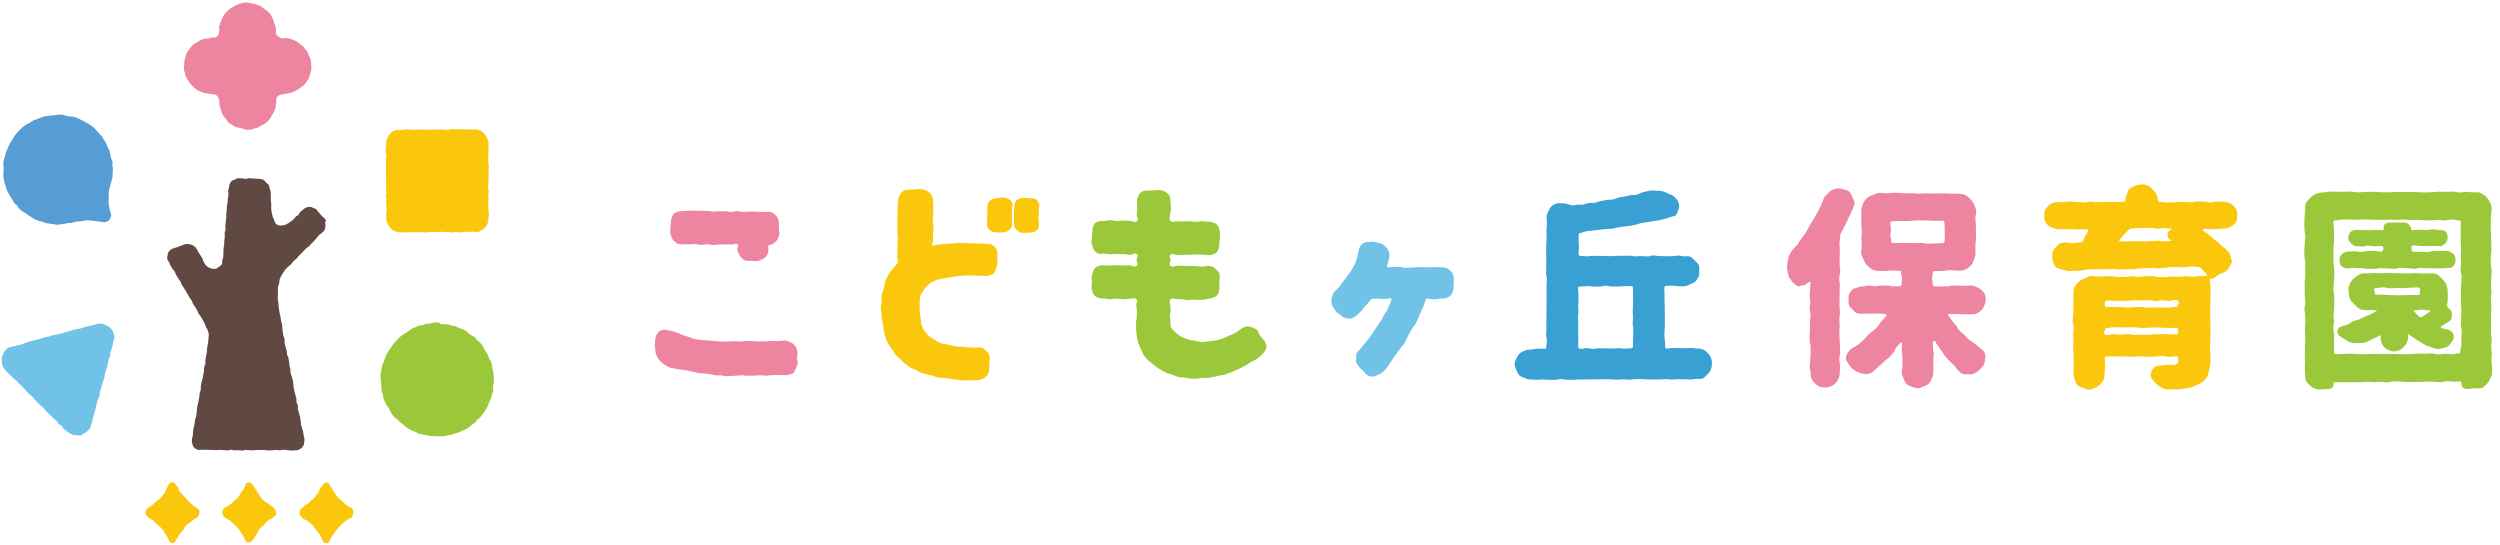
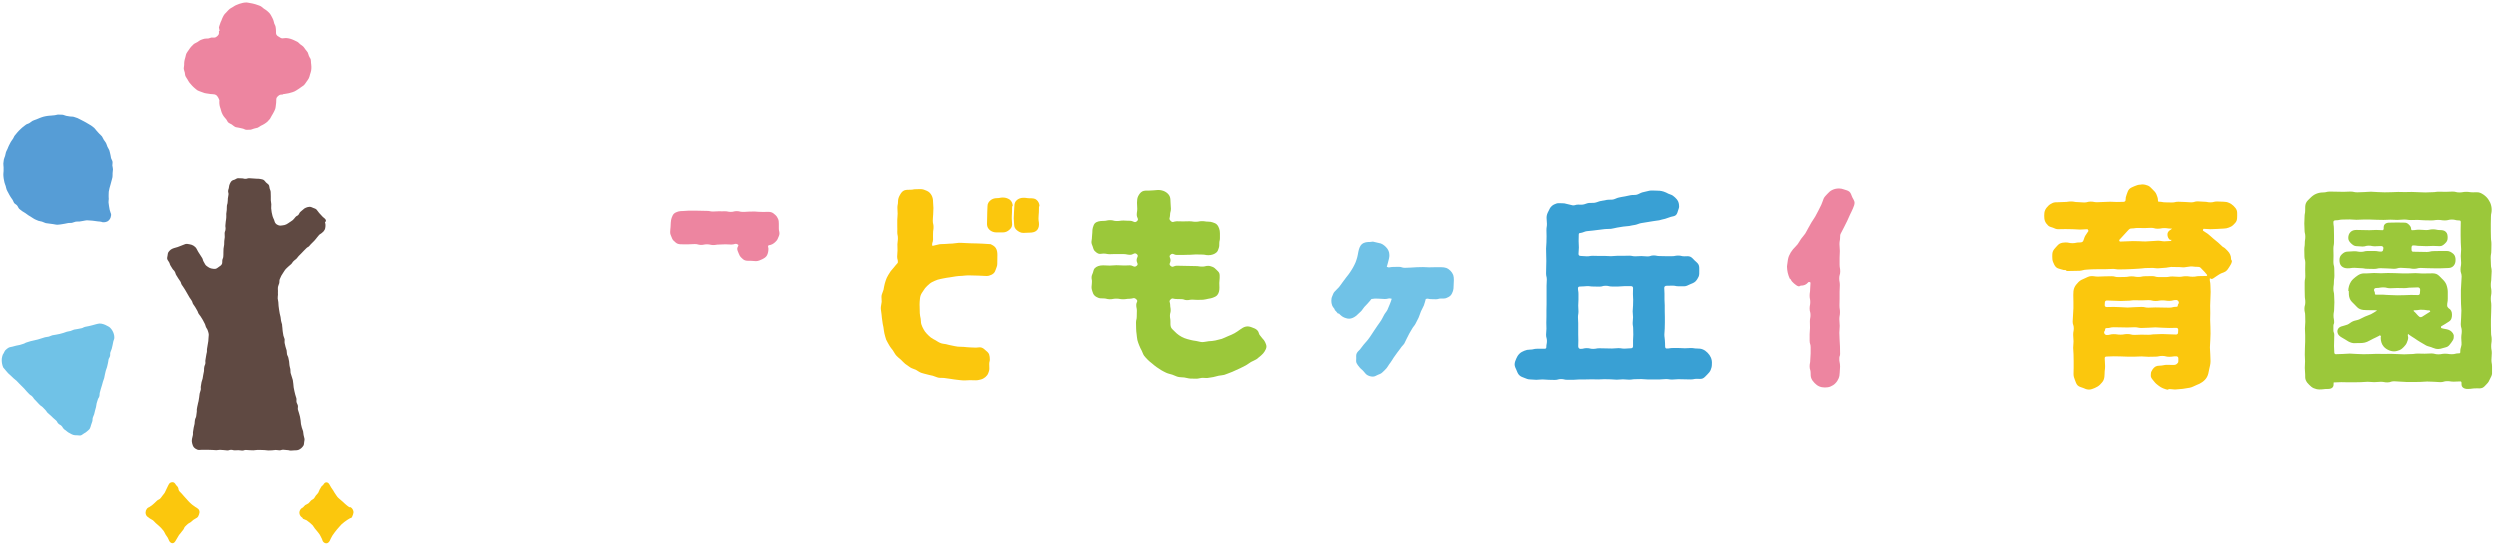
<svg xmlns="http://www.w3.org/2000/svg" version="1.1" id="レイヤー_1" x="0px" y="0px" viewBox="0 0 202 44" style="enable-background:new 0 0 202 44;" xml:space="preserve">
  <style type="text/css">
	.st0{fill:#39A0D4;}
	.st1{fill:#ED85A0;}
	.st2{fill:#FBC70D;}
	.st3{fill:#9BC83A;}
	.st4{fill:#70C2E7;}
	.st5{fill-rule:evenodd;clip-rule:evenodd;fill:#9BC83A;}
	.st6{fill-rule:evenodd;clip-rule:evenodd;fill:#569DD6;}
	.st7{fill-rule:evenodd;clip-rule:evenodd;fill:#5F4942;}
	.st8{fill-rule:evenodd;clip-rule:evenodd;fill:#FBC70D;}
</style>
  <g>
    <g>
      <g>
        <path class="st0" d="M138.24,28.89c-0.06-0.14-0.15-0.27-0.27-0.39c-0.12-0.12-0.24-0.21-0.39-0.27     c-0.14-0.06-0.3-0.07-0.46-0.07c-0.25,0-0.25-0.04-0.49-0.04c-0.25,0-0.25,0.02-0.49,0.02c-0.25,0-0.25-0.02-0.49-0.02     c-0.24,0-0.24,0-0.49,0c-0.24,0-0.24,0.04-0.49,0.04c-0.11,0-0.13-0.09-0.13-0.2c0-0.24-0.01-0.24-0.02-0.47     c-0.01-0.24-0.04-0.23-0.04-0.47c0-0.23,0.03-0.23,0.03-0.47c0-0.23,0.01-0.23,0.01-0.47c0-0.23,0-0.23,0-0.47     c0-0.23-0.01-0.23-0.01-0.47c0-0.23,0-0.23,0-0.47c0-0.23-0.02-0.23-0.02-0.47c0-0.23,0-0.23,0-0.47s-0.02-0.23-0.02-0.47     c0-0.11,0.08-0.17,0.19-0.17c0.24,0,0.24-0.01,0.48-0.01c0.24,0,0.24,0.05,0.48,0.05c0.24,0,0.24,0,0.48,0     c0.17,0,0.31-0.1,0.46-0.16c0.14-0.06,0.3-0.11,0.42-0.22c0.12-0.12,0.21-0.26,0.27-0.4c0.06-0.14,0.05-0.31,0.05-0.48     c0-0.17,0.01-0.33-0.05-0.47c-0.06-0.14-0.2-0.23-0.32-0.35c-0.12-0.12-0.22-0.25-0.36-0.31c-0.14-0.06-0.31-0.03-0.47-0.03     c-0.25,0-0.25-0.06-0.5-0.06s-0.25,0.05-0.5,0.05c-0.25,0-0.25,0-0.5,0c-0.25,0-0.25-0.01-0.5-0.01c-0.25,0-0.25-0.05-0.49-0.05     c-0.25,0-0.25,0.08-0.49,0.08s-0.25-0.03-0.49-0.03c-0.25,0-0.25,0.02-0.5,0.02c-0.25,0-0.25-0.05-0.49-0.05     s-0.25,0.01-0.49,0.01c-0.25,0-0.25,0-0.49,0c-0.25,0-0.25,0.03-0.49,0.03c-0.25,0-0.25-0.02-0.49-0.02c-0.25,0-0.25,0-0.49,0     c-0.25,0-0.25-0.01-0.49-0.01c-0.25,0-0.25,0.04-0.49,0.04c-0.25,0-0.25-0.03-0.49-0.03c-0.11,0-0.18-0.05-0.18-0.16     c0-0.26,0.03-0.26,0.03-0.52c0-0.26-0.02-0.26-0.02-0.52c0-0.26,0.01-0.26,0.01-0.52c0-0.11,0.04-0.13,0.16-0.14     c0.17-0.02,0.32-0.12,0.49-0.14c0.17-0.02,0.33-0.03,0.49-0.05c0.17-0.02,0.33-0.04,0.49-0.06c0.16-0.02,0.33-0.04,0.49-0.06     c0.16-0.02,0.33,0,0.49-0.02c0.16-0.02,0.32-0.07,0.49-0.1c0.16-0.03,0.33-0.05,0.49-0.08c0.16-0.03,0.33-0.02,0.49-0.05     c0.16-0.03,0.32-0.07,0.48-0.09c0.16-0.03,0.31-0.11,0.47-0.14c0.16-0.03,0.33-0.05,0.49-0.08c0.16-0.03,0.33-0.05,0.49-0.08     c0.16-0.03,0.33-0.04,0.49-0.07c0.16-0.04,0.32-0.09,0.48-0.12c0.16-0.04,0.31-0.12,0.47-0.16c0.16-0.04,0.31-0.05,0.41-0.15     c0.1-0.1,0.13-0.25,0.18-0.4c0.03-0.1,0.07-0.18,0.07-0.27c0-0.2-0.03-0.41-0.18-0.59c-0.09-0.11-0.2-0.21-0.31-0.29     c-0.11-0.09-0.26-0.11-0.38-0.17c-0.12-0.06-0.24-0.13-0.38-0.17c-0.21-0.07-0.43-0.08-0.65-0.08c-0.2,0-0.4-0.03-0.59,0.03     c-0.16,0.04-0.31,0.07-0.47,0.11c-0.16,0.04-0.3,0.15-0.46,0.19c-0.16,0.04-0.33,0.01-0.49,0.04c-0.16,0.03-0.32,0.07-0.48,0.1     c-0.16,0.03-0.32,0.05-0.48,0.09c-0.16,0.03-0.31,0.13-0.47,0.16c-0.16,0.03-0.33,0-0.5,0.03c-0.16,0.03-0.32,0.06-0.49,0.09     c-0.16,0.03-0.31,0.11-0.48,0.14c-0.16,0.03-0.33,0-0.49,0.02c-0.16,0.02-0.32,0.11-0.48,0.13c-0.16,0.02-0.33-0.01-0.5,0.01     c-0.1,0.02-0.21,0.07-0.32,0.05c-0.34-0.07-0.34-0.09-0.68-0.16c-0.09-0.01-0.17-0.01-0.26-0.01c-0.13,0-0.27-0.02-0.39,0.03     c-0.12,0.04-0.25,0.1-0.35,0.19c-0.15,0.12-0.21,0.3-0.29,0.45c-0.08,0.15-0.14,0.31-0.14,0.5c0,0.25,0.03,0.25,0.03,0.5     c0,0.25-0.04,0.25-0.04,0.5c0,0.25,0.01,0.25,0.01,0.5c0,0.25-0.01,0.25-0.01,0.5c0,0.25-0.03,0.25-0.03,0.5     c0,0.25,0.01,0.25,0.01,0.5c0,0.25,0.01,0.25,0.01,0.5c0,0.25-0.01,0.25-0.01,0.5c0,0.25-0.01,0.25-0.01,0.5     c0,0.25,0.06,0.25,0.06,0.5c0,0.25-0.02,0.25-0.02,0.5c0,0.25,0,0.25,0,0.5c0,0.25,0,0.25,0,0.49c0,0.25,0,0.25,0,0.5     c0,0.25-0.01,0.25-0.01,0.5c0,0.25,0,0.25,0,0.5c0,0.25-0.01,0.25-0.01,0.49c0,0.25,0.01,0.25,0.01,0.49     c0,0.25-0.03,0.25-0.03,0.49c0,0.25,0.07,0.25,0.07,0.5c0,0.25-0.05,0.25-0.05,0.5c0,0.11-0.05,0.13-0.16,0.13     c-0.29,0-0.29,0-0.58,0c-0.29,0-0.29,0.07-0.58,0.07c-0.17,0-0.31,0.03-0.45,0.09c-0.14,0.06-0.28,0.12-0.4,0.24     c-0.12,0.12-0.2,0.25-0.26,0.4c-0.06,0.14-0.13,0.3-0.13,0.47c0,0.17,0.09,0.31,0.15,0.46c0.06,0.14,0.11,0.3,0.23,0.41     c0.12,0.12,0.27,0.16,0.42,0.22c0.14,0.06,0.29,0.12,0.45,0.12c0.25,0,0.25,0.03,0.5,0.03s0.25-0.03,0.5-0.03     c0.25,0,0.25,0.03,0.5,0.03c0.25,0,0.25,0.01,0.5,0.01c0.25,0,0.25-0.07,0.5-0.07c0.25,0,0.25,0.06,0.5,0.06c0.25,0,0.25,0,0.5,0     c0.25,0,0.25-0.03,0.5-0.03c0.25,0,0.25,0,0.5,0c0.25,0,0.25-0.01,0.5-0.01c0.25,0,0.25,0.01,0.5,0.01c0.25,0,0.25-0.02,0.5-0.02     c0.25,0,0.25,0.01,0.5,0.01c0.25,0,0.25,0.03,0.5,0.03c0.25,0,0.25-0.03,0.5-0.03c0.25,0,0.25,0.03,0.5,0.03     c0.25,0,0.25-0.04,0.5-0.04c0.25,0,0.25-0.01,0.49-0.01c0.25,0,0.25,0.03,0.49,0.03c0.25,0,0.25,0,0.5,0s0.25,0,0.5,0     c0.25,0,0.25-0.03,0.5-0.03c0.25,0,0.25,0.04,0.5,0.04c0.25,0,0.25-0.03,0.5-0.03c0.25,0,0.25,0.01,0.5,0.01     c0.25,0,0.25,0.01,0.5,0.01c0.25,0,0.25-0.05,0.5-0.05c0.17,0,0.33,0.03,0.47-0.03c0.14-0.06,0.24-0.2,0.36-0.31     c0.12-0.12,0.22-0.23,0.28-0.37c0.06-0.14,0.1-0.29,0.1-0.46C138.34,29.19,138.3,29.04,138.24,28.89z M131.95,27.5     c0,0.23,0,0.23,0,0.47c0,0.11-0.06,0.17-0.17,0.17c-0.26,0-0.26,0.03-0.51,0.03c-0.26,0-0.26-0.04-0.51-0.04     c-0.25,0-0.25,0.03-0.51,0.03c-0.25,0-0.25-0.01-0.51-0.01c-0.25,0-0.25-0.01-0.51-0.01c-0.25,0-0.25,0.05-0.51,0.05     c-0.25,0-0.25-0.06-0.51-0.06c-0.25,0-0.25,0.06-0.51,0.06c-0.11,0-0.18-0.09-0.18-0.21c0-0.24,0.01-0.24,0.01-0.47     s-0.01-0.24-0.01-0.47c0-0.23,0-0.23,0-0.47c0-0.23,0-0.23,0-0.47c0-0.23-0.02-0.23-0.02-0.47c0-0.23,0.04-0.23,0.04-0.47     c0-0.23-0.02-0.23-0.02-0.47c0-0.23,0.02-0.23,0.02-0.47c0-0.23,0-0.23,0-0.47s-0.04-0.23-0.04-0.47c0-0.11,0.09-0.13,0.2-0.13     c0.26,0,0.25-0.02,0.51-0.03c0.26-0.01,0.26,0.03,0.51,0.03c0.25,0,0.25,0.01,0.51,0.01c0.25,0,0.25-0.07,0.51-0.07     c0.25,0,0.25,0.06,0.51,0.06c0.25,0,0.25,0,0.51,0c0.25,0,0.25-0.03,0.51-0.03c0.25,0,0.25,0,0.51,0c0.11,0,0.17,0.05,0.17,0.16     c0,0.24-0.01,0.24-0.01,0.47s0.02,0.24,0.02,0.47c0,0.23-0.01,0.23-0.01,0.47c0,0.23-0.03,0.23-0.03,0.47     c0,0.23,0.03,0.23,0.03,0.47c0,0.23-0.03,0.23-0.03,0.47c0,0.23,0.04,0.23,0.04,0.47c0,0.23,0.01,0.23,0.01,0.47     C131.97,27.27,131.95,27.27,131.95,27.5z" />
-         <path class="st1" d="M63.36,27.52c-0.25,0-0.25,0.04-0.5,0.04c-0.25,0-0.25-0.02-0.5-0.01c-0.25,0-0.25,0.03-0.5,0.03     c-0.25,0-0.25,0.01-0.5,0.01c-0.25,0-0.25-0.02-0.5-0.02c-0.25,0-0.25-0.03-0.51-0.02c-0.25,0-0.25,0.04-0.5,0.05     c-0.25,0-0.25-0.04-0.51-0.03c-0.25,0-0.25,0.01-0.51,0.02c-0.16,0-0.31,0.02-0.46,0.01c-0.16,0-0.31-0.02-0.46-0.03     c-0.16-0.01-0.31-0.02-0.46-0.04c-0.16-0.01-0.31-0.02-0.46-0.04c-0.16-0.02-0.32,0-0.47-0.03c-0.16-0.03-0.31-0.05-0.46-0.09     c-0.15-0.04-0.3-0.1-0.44-0.15c-0.21-0.07-0.21-0.07-0.42-0.13c-0.21-0.07-0.19-0.11-0.4-0.18c-0.21-0.07-0.21-0.07-0.42-0.14     c-0.21-0.07-0.22-0.03-0.43-0.09c-0.13-0.03-0.2-0.04-0.26-0.04c-0.24,0-0.43,0.1-0.57,0.3c-0.12,0.17-0.19,0.39-0.19,0.65     c0,0.19-0.03,0.19-0.03,0.37c0,0.19,0.05,0.19,0.05,0.37c0,0.15,0.05,0.29,0.12,0.43c0.07,0.13,0.12,0.27,0.25,0.39     c0.12,0.11,0.24,0.23,0.37,0.31c0.13,0.09,0.27,0.18,0.43,0.24c0.02,0.01,0.04,0,0.06,0.01c0.23,0.04,0.23,0.05,0.46,0.1     c0.23,0.04,0.24,0.02,0.47,0.06s0.23,0.03,0.47,0.08c0.15,0.03,0.3,0.07,0.45,0.1c0.16,0.03,0.3,0.07,0.45,0.1     c0.16,0.03,0.31,0.01,0.46,0.03c0.16,0.02,0.31,0.03,0.45,0.05c0.15,0.02,0.28,0.08,0.43,0.1c0.15,0.01,0.29-0.01,0.44,0     c0.15,0.01,0.29,0.07,0.44,0.07c0.08,0,0.15-0.01,0.23-0.01c0.25,0,0.25-0.03,0.5-0.03c0.25,0,0.25-0.03,0.5-0.04     c0.25,0,0.25,0.04,0.5,0.04c0.25,0,0.25,0,0.5-0.01c0.25,0,0.25-0.02,0.5-0.03c0.25,0,0.25,0.04,0.5,0.03     c0.25,0,0.25-0.04,0.5-0.04c0.25,0,0.25,0,0.5-0.01c0.25,0,0.25,0.02,0.5,0.02c0.15,0,0.29-0.02,0.41-0.06     c0.13-0.04,0.27-0.11,0.36-0.21c0,0-0.03-0.03-0.03-0.03c0.09-0.09,0.13-0.21,0.17-0.34c0.04-0.12,0.12-0.24,0.12-0.38     c-0.01-0.19-0.07-0.19-0.07-0.37s0.05-0.19,0.05-0.38c-0.01-0.2-0.07-0.37-0.14-0.51c-0.08-0.16-0.22-0.28-0.38-0.36     C63.73,27.58,63.56,27.52,63.36,27.52z" />
        <path class="st1" d="M54.45,19.47c0.1,0.09,0.2,0.19,0.32,0.23c0.12,0.04,0.26,0.04,0.39,0.04c0.25,0,0.25,0,0.49,0     c0.25,0,0.25-0.02,0.49-0.02c0.25,0,0.25,0.06,0.49,0.07c0.25,0,0.25-0.05,0.49-0.05c0.25,0,0.25,0.05,0.49,0.06     c0.25,0,0.25-0.04,0.5-0.04c0.25,0,0.25-0.02,0.5-0.02c0.25,0,0.25,0.02,0.5,0.02c0.25,0,0.3-0.13,0.51,0     c0.12,0.07-0.04,0.17-0.05,0.31c-0.01,0.15,0.07,0.27,0.11,0.39c0.05,0.13,0.1,0.24,0.2,0.34c0.1,0.09,0.19,0.2,0.33,0.24     c0.12,0.04,0.26,0.03,0.41,0.03c0.23,0,0.23,0.03,0.46,0.03c0.2,0,0.36-0.09,0.5-0.15c0.16-0.08,0.32-0.17,0.4-0.33     c0.07-0.14,0.11-0.32,0.11-0.52c0-0.14-0.08-0.17,0.01-0.28c0.23-0.02,0.4-0.13,0.54-0.26c0.1-0.09,0.17-0.18,0.22-0.31     c0.04-0.11,0.12-0.24,0.12-0.38c0-0.2-0.05-0.2-0.05-0.4s0-0.2,0-0.4c0-0.14-0.01-0.27-0.06-0.38c-0.05-0.12-0.12-0.23-0.22-0.32     c-0.1-0.09-0.2-0.18-0.33-0.22c-0.12-0.04-0.25-0.03-0.39-0.03c-0.24,0-0.24,0.01-0.48,0c-0.24,0-0.24-0.02-0.48-0.03     c-0.24,0-0.24,0.01-0.48,0.01c-0.24,0-0.24,0.03-0.48,0.02c-0.24,0-0.24-0.06-0.48-0.06c-0.24,0-0.24,0.06-0.48,0.06     c-0.24,0-0.24-0.05-0.48-0.05c-0.24,0-0.24,0.01-0.48,0c-0.24,0-0.24,0.02-0.48,0.02c-0.24,0-0.24-0.05-0.48-0.05     c-0.24,0-0.24-0.01-0.48-0.01c-0.24,0-0.24-0.01-0.49-0.01c-0.24,0-0.24,0-0.49,0s-0.24,0.03-0.49,0.03     c-0.14,0-0.27,0.01-0.38,0.04c-0.13,0.04-0.25,0.09-0.34,0.17c-0.09,0.08-0.14,0.21-0.19,0.34c-0.04,0.11-0.06,0.24-0.07,0.38     c-0.01,0.19-0.01,0.19-0.02,0.38s-0.03,0.19-0.03,0.38c-0.01,0.15,0.05,0.27,0.1,0.39C54.29,19.25,54.34,19.37,54.45,19.47     C54.45,19.47,54.45,19.46,54.45,19.47z" />
        <path class="st2" d="M79.42,19.69c-0.16-0.01-0.32-0.02-0.47-0.02c-0.17-0.01-0.32,0-0.47-0.01c-0.17,0-0.32-0.02-0.47-0.02     c-0.18,0-0.36-0.03-0.53-0.02c-0.18,0.01-0.36,0.05-0.53,0.06c-0.18,0.01-0.36,0.01-0.53,0.03c-0.18,0.02-0.36,0-0.53,0.03     c-0.18,0.03-0.38,0.1-0.55,0.13c-0.08-0.24,0.05-0.26,0.05-0.52c0-0.25-0.01-0.25,0-0.51c0-0.25,0.04-0.25,0.04-0.5     c0-0.25-0.06-0.25-0.06-0.51c0-0.25,0.02-0.25,0.03-0.51c0-0.25,0.02-0.25,0.02-0.51c0-0.25-0.03-0.26-0.03-0.51     c0-0.21-0.04-0.37-0.12-0.52c-0.09-0.16-0.2-0.28-0.38-0.36c-0.15-0.07-0.32-0.14-0.52-0.14c-0.2,0-0.2,0.01-0.39,0.01     c-0.2,0-0.2,0.04-0.39,0.04c-0.21,0-0.39,0-0.54,0.06c-0.17,0.08-0.26,0.23-0.35,0.39c-0.08,0.14-0.14,0.3-0.14,0.51     c0,0.25-0.05,0.25-0.05,0.49c0,0.25,0.02,0.25,0.02,0.49c0,0.25-0.03,0.25-0.03,0.5c0,0.25,0,0.25,0,0.49     c0,0.25,0.01,0.25,0,0.49c0,0.25,0.05,0.25,0.05,0.49c0,0.25-0.03,0.25-0.04,0.5c0,0.25,0.01,0.25,0.01,0.5     c0,0.25-0.03,0.25-0.03,0.5c0,0.25,0.09,0.26,0.05,0.5c-0.12,0.12-0.22,0.26-0.33,0.39c-0.1,0.13-0.23,0.24-0.31,0.39     c-0.09,0.14-0.18,0.28-0.25,0.43c-0.07,0.15-0.11,0.31-0.16,0.47c-0.05,0.15-0.06,0.32-0.1,0.49c-0.04,0.16-0.13,0.31-0.16,0.48     c-0.02,0.16,0.02,0.33,0.01,0.5c-0.01,0.16-0.07,0.33-0.07,0.5c0,0.18,0.05,0.35,0.06,0.52c0.01,0.18,0.04,0.35,0.06,0.51     c0.02,0.18,0.05,0.34,0.09,0.51c0.03,0.17,0.04,0.35,0.08,0.51c0.05,0.17,0.08,0.34,0.14,0.5c0.07,0.16,0.17,0.31,0.25,0.46     c0.08,0.15,0.2,0.28,0.3,0.42c0.1,0.14,0.17,0.31,0.29,0.43c0.11,0.12,0.24,0.22,0.36,0.32c0.12,0.11,0.22,0.24,0.35,0.34     c0.13,0.1,0.26,0.19,0.4,0.28c0.14,0.09,0.3,0.12,0.45,0.19c0.14,0.08,0.27,0.18,0.42,0.24c0.15,0.06,0.31,0.08,0.47,0.13     c0.15,0.05,0.31,0.07,0.47,0.11c0.16,0.04,0.31,0.13,0.48,0.16c0.16,0.03,0.34,0,0.5,0.03c0.16,0.02,0.33,0.05,0.5,0.07     c0.17,0.02,0.33,0.06,0.5,0.07c0.17,0.01,0.33,0.05,0.5,0.05c0.17,0.01,0.34-0.02,0.51-0.02c0.17,0,0.34,0.01,0.51,0.01     c0.15,0,0.28-0.04,0.41-0.07c0.14-0.04,0.25-0.11,0.35-0.19c0.1-0.09,0.18-0.18,0.23-0.31c0.05-0.12,0.09-0.24,0.09-0.38     c0-0.19-0.01-0.19-0.01-0.37c0-0.19,0.05-0.19,0.05-0.37c0-0.15-0.02-0.29-0.06-0.41c-0.05-0.13-0.16-0.22-0.27-0.31     c-0.1-0.09-0.21-0.2-0.36-0.24c-0.13-0.04-0.28,0.01-0.43,0.01c-0.17,0-0.33-0.01-0.49-0.02c-0.17,0-0.33-0.03-0.49-0.04     c-0.17-0.01-0.33-0.01-0.49-0.02c-0.17-0.02-0.33-0.06-0.48-0.09c-0.17-0.02-0.32-0.08-0.47-0.11c-0.15-0.03-0.31-0.03-0.44-0.09     c-0.14-0.05-0.27-0.14-0.4-0.22c-0.13-0.07-0.27-0.14-0.39-0.23c-0.11-0.09-0.23-0.2-0.33-0.31c-0.1-0.11-0.19-0.22-0.26-0.36     c-0.07-0.12-0.13-0.26-0.18-0.41c-0.04-0.13-0.02-0.29-0.05-0.44c-0.03-0.14-0.06-0.28-0.07-0.44c-0.01-0.14-0.01-0.29-0.01-0.44     c0-0.17-0.02-0.34,0-0.49c0.02-0.17,0.02-0.34,0.07-0.49c0.05-0.16,0.16-0.29,0.24-0.42c0.08-0.14,0.18-0.26,0.3-0.37     c0.12-0.11,0.23-0.22,0.38-0.3c0.14-0.07,0.29-0.14,0.46-0.2c0.15-0.05,0.32-0.07,0.49-0.11c0.16-0.04,0.32-0.05,0.49-0.08     c0.16-0.03,0.32-0.06,0.49-0.08c0.16-0.02,0.33-0.04,0.5-0.04c0.16-0.01,0.33-0.04,0.5-0.04c0.12,0,0.26,0.01,0.41,0.01     c0.13,0,0.26,0.01,0.41,0.01c0.13,0,0.27,0.01,0.42,0.02c0.16,0.01,0.31,0.02,0.43-0.01c0.15-0.04,0.28-0.1,0.39-0.2     c0.1-0.09,0.14-0.23,0.19-0.36c0.04-0.12,0.1-0.24,0.1-0.39c0-0.36,0.01-0.36,0.01-0.73c0-0.21-0.03-0.4-0.12-0.54     c-0.09-0.16-0.26-0.25-0.43-0.33C79.79,19.72,79.62,19.7,79.42,19.69z" />
        <path class="st2" d="M83.21,16.02c-0.25,0-0.25-0.04-0.51-0.04c-0.22,0-0.4,0.07-0.53,0.18c-0.14,0.11-0.21,0.28-0.21,0.5     c0,0.24-0.03,0.24-0.03,0.49c0,0.25-0.02,0.25-0.02,0.49c0,0.25,0.03,0.25,0.03,0.49c0,0.22,0.09,0.37,0.23,0.48     c0.13,0.1,0.29,0.21,0.51,0.21c0.24,0,0.24-0.02,0.49-0.02c0.23,0,0.42-0.04,0.55-0.14c0.15-0.11,0.23-0.3,0.23-0.52     c0-0.24-0.04-0.24-0.04-0.49c0-0.25,0.02-0.24,0.03-0.49c0-0.25,0.01-0.25,0.01-0.49c0,0,0.04,0,0.04,0     c0-0.22-0.1-0.41-0.24-0.52C83.63,16.03,83.43,16.02,83.21,16.02z" />
        <path class="st2" d="M81.04,15.96c-0.24,0-0.24,0.05-0.49,0.05c-0.22,0-0.39,0.07-0.51,0.17c-0.14,0.11-0.25,0.26-0.25,0.47     c0,0.25-0.02,0.24-0.02,0.49c-0.01,0.25-0.01,0.25-0.01,0.49c-0.01,0.25-0.01,0.25-0.01,0.49c0,0.22,0.11,0.38,0.25,0.49     c0.13,0.1,0.3,0.17,0.52,0.17c0.25,0,0.25,0,0.51,0c0.22,0,0.38-0.09,0.5-0.19c0.14-0.11,0.25-0.25,0.25-0.46     c0-0.24-0.03-0.24-0.03-0.49c0-0.25,0.01-0.24,0.02-0.49c0-0.25,0-0.25,0.01-0.49c0,0,0.05,0,0.05,0c0-0.22-0.09-0.4-0.23-0.52     C81.46,16.04,81.27,15.96,81.04,15.96z" />
        <path class="st3" d="M101.6,26.7c-0.12-0.14-0.3-0.19-0.45-0.25c-0.16-0.06-0.32-0.1-0.49-0.06c-0.15,0.03-0.3,0.12-0.45,0.23     c-0.15,0.11-0.31,0.22-0.47,0.31c-0.16,0.09-0.34,0.16-0.51,0.23c-0.17,0.07-0.34,0.16-0.51,0.22c-0.17,0.05-0.35,0.09-0.52,0.13     c-0.18,0.04-0.35,0.05-0.53,0.06c-0.18,0.02-0.36,0.07-0.53,0.07c-0.17,0-0.33-0.07-0.49-0.09c-0.17-0.02-0.33-0.05-0.48-0.09     c-0.16-0.04-0.32-0.08-0.47-0.14c-0.16-0.06-0.29-0.14-0.43-0.23c-0.14-0.09-0.25-0.2-0.35-0.3c-0.11-0.12-0.26-0.22-0.31-0.36     c-0.05-0.14-0.04-0.31-0.04-0.48c0-0.22-0.04-0.22-0.04-0.44c0-0.22,0.06-0.22,0.06-0.44c0-0.22-0.04-0.22-0.04-0.44     c0-0.22-0.13-0.28,0.03-0.43c0.16-0.16,0.21-0.04,0.44-0.04c0.22,0,0.22,0,0.44,0.01c0.22,0,0.22,0.08,0.44,0.08     c0.22,0,0.22-0.04,0.45-0.04c0.15,0,0.3,0.03,0.43,0.02c0.16,0,0.3-0.01,0.43-0.01c0.16-0.01,0.3-0.06,0.42-0.08     c0.15-0.02,0.28-0.05,0.38-0.09c0.14-0.05,0.26-0.11,0.34-0.2c0.13-0.15,0.18-0.36,0.18-0.59c0-0.2-0.01-0.2-0.01-0.4     c0-0.2,0.03-0.2,0.03-0.4c0-0.14,0.01-0.27-0.03-0.38c-0.04-0.12-0.16-0.2-0.24-0.29c-0.09-0.09-0.17-0.17-0.29-0.22     c-0.11-0.04-0.23-0.09-0.36-0.09c-0.25,0-0.25,0.07-0.51,0.06c-0.25,0-0.25-0.04-0.5-0.04c-0.25,0-0.25-0.01-0.51-0.01     c-0.25,0-0.25-0.01-0.51-0.01c-0.25,0-0.25-0.01-0.51-0.01c-0.25,0-0.32,0.18-0.51,0.01c-0.17-0.15,0-0.23,0-0.45     s-0.17-0.3,0-0.45c0.19-0.17,0.25,0.02,0.51,0.02c0.25,0,0.25,0,0.51,0c0.26,0,0.26-0.02,0.51-0.01c0.26,0,0.26-0.03,0.51-0.03     c0.26,0,0.26,0,0.51,0.01c0.26,0,0.26,0.05,0.51,0.05c0.26,0,0.5-0.08,0.67-0.24c0.09-0.09,0.13-0.22,0.17-0.35     c0.04-0.11,0.04-0.24,0.04-0.38c0-0.2,0.05-0.2,0.05-0.4s0-0.2,0-0.4c0-0.14-0.02-0.27-0.06-0.38c-0.04-0.12-0.1-0.24-0.19-0.33     c-0.09-0.09-0.21-0.13-0.33-0.17c-0.11-0.04-0.23-0.06-0.36-0.06c-0.25,0-0.25-0.04-0.51-0.04c-0.25,0-0.25,0.05-0.51,0.05     c-0.25,0-0.25-0.04-0.51-0.04c-0.25,0-0.25,0.01-0.51,0.01c-0.25,0-0.25-0.01-0.51-0.01c-0.25,0-0.31,0.15-0.49-0.03     c-0.18-0.18-0.05-0.23-0.05-0.48c0-0.25,0.07-0.25,0.07-0.5c0-0.25-0.03-0.25-0.03-0.5c0-0.2-0.01-0.39-0.08-0.53     c-0.08-0.16-0.23-0.29-0.39-0.37c-0.14-0.07-0.33-0.12-0.53-0.12c-0.19,0-0.19,0.03-0.37,0.03s-0.19,0.02-0.37,0.02     c-0.2,0-0.39-0.01-0.53,0.06c-0.16,0.08-0.27,0.24-0.35,0.4c-0.07,0.14-0.09,0.32-0.09,0.52c0,0.25,0.02,0.25,0.02,0.49     c0,0.25-0.04,0.25-0.04,0.49c0,0.25,0.2,0.34,0.02,0.51c-0.2,0.18-0.28-0.02-0.55-0.03c-0.27,0-0.27-0.01-0.54-0.02     c-0.27,0-0.27,0.04-0.54,0.04c-0.27,0-0.27-0.07-0.54-0.07c-0.27,0-0.27,0.06-0.54,0.06c-0.29,0-0.54,0.04-0.7,0.2     c-0.08,0.09-0.12,0.22-0.16,0.35c-0.03,0.11-0.04,0.23-0.04,0.38c-0.01,0.19-0.02,0.19-0.03,0.38c0,0.19-0.03,0.19-0.04,0.38     c-0.01,0.14,0.06,0.26,0.1,0.38c0.04,0.13,0.07,0.26,0.16,0.36c0.09,0.09,0.2,0.18,0.32,0.22c0.11,0.04,0.25-0.01,0.38-0.01     c0.27,0,0.27,0.05,0.53,0.05c0.27,0,0.27-0.02,0.54-0.01c0.27,0,0.27,0,0.54,0c0.27,0,0.27,0.05,0.54,0.06s0.36-0.23,0.56-0.05     c0.17,0.15-0.02,0.25-0.02,0.48c0,0.23,0.18,0.32,0,0.46c-0.21,0.17-0.28-0.04-0.55-0.04c-0.27,0-0.27,0.02-0.54,0.01     c-0.27,0-0.27-0.02-0.54-0.02c-0.27,0-0.27,0.03-0.54,0.03c-0.27,0-0.27-0.02-0.54-0.02c-0.29,0-0.53,0.08-0.68,0.24     c-0.08,0.09-0.1,0.21-0.14,0.35c-0.03,0.11-0.11,0.22-0.11,0.36c-0.01,0.19,0.04,0.19,0.03,0.38c0,0.19-0.02,0.19-0.03,0.38     c-0.01,0.14,0.02,0.27,0.06,0.38c0.04,0.13,0.08,0.25,0.18,0.35c0.09,0.09,0.21,0.15,0.32,0.19c0.11,0.04,0.24,0.04,0.37,0.04     c0.27,0,0.27,0.06,0.53,0.07c0.27,0,0.27-0.05,0.54-0.05c0.27,0,0.27,0.05,0.54,0.05c0.27,0,0.27-0.04,0.54-0.04     c0.27,0,0.33-0.14,0.53,0.04c0.18,0.16,0,0.22,0,0.46c0,0.24,0.05,0.24,0.05,0.47c0,0.24-0.01,0.24-0.01,0.48     c0,0.24-0.06,0.24-0.06,0.48s0.01,0.24,0.01,0.48c0,0.16,0.02,0.31,0.04,0.46c0.02,0.16,0.03,0.31,0.06,0.46     c0.03,0.15,0.1,0.3,0.15,0.44c0.05,0.15,0.13,0.28,0.2,0.42c0.07,0.14,0.11,0.3,0.2,0.42c0.09,0.12,0.2,0.23,0.31,0.34     c0.1,0.11,0.23,0.2,0.34,0.29c0.11,0.1,0.23,0.19,0.35,0.28c0.12,0.08,0.25,0.17,0.38,0.25c0.13,0.07,0.26,0.15,0.4,0.21     c0.15,0.07,0.32,0.1,0.48,0.15c0.16,0.05,0.31,0.14,0.47,0.18c0.16,0.04,0.33,0.03,0.5,0.05c0.16,0.02,0.33,0.08,0.5,0.09     c0.16,0.01,0.33,0.01,0.5,0.01c0.15,0,0.3-0.06,0.45-0.07c0.15-0.01,0.3,0.03,0.45,0.01c0.15-0.02,0.3-0.05,0.45-0.07     c0.15-0.03,0.29-0.08,0.44-0.11c0.15-0.03,0.3-0.03,0.45-0.07c0.14-0.04,0.28-0.11,0.43-0.16c0.15-0.05,0.3-0.12,0.45-0.19     c0.15-0.06,0.3-0.13,0.44-0.2c0.15-0.07,0.29-0.14,0.43-0.22c0.14-0.08,0.27-0.18,0.41-0.27c0.14-0.08,0.3-0.13,0.44-0.22     c0.13-0.09,0.25-0.21,0.38-0.31c0.12-0.1,0.21-0.21,0.28-0.32c0.08-0.13,0.15-0.26,0.15-0.4c0-0.13-0.06-0.24-0.11-0.36     c-0.05-0.11-0.12-0.2-0.22-0.3c-0.12-0.14-0.12-0.14-0.23-0.29C101.68,26.87,101.72,26.84,101.6,26.7z" />
        <path class="st4" d="M117.2,21.88c-0.1-0.1-0.21-0.18-0.34-0.23c-0.12-0.04-0.26-0.06-0.41-0.06c-0.24,0-0.24,0-0.49,0     c-0.24,0-0.24,0.01-0.49,0.01c-0.24,0-0.24-0.02-0.49-0.02c-0.24,0-0.24,0.01-0.49,0.01c-0.24,0-0.24,0.03-0.49,0.03     c-0.24,0-0.24,0.02-0.49,0.02c-0.24,0-0.24-0.08-0.49-0.08c-0.25,0-0.25,0.01-0.49,0.01c-0.25,0-0.25,0.09-0.48-0.01     c0.06-0.19,0.11-0.39,0.18-0.67c0.03-0.13,0.03-0.22,0.03-0.28c0-0.25-0.09-0.45-0.26-0.63c-0.17-0.18-0.36-0.32-0.61-0.35     c-0.22-0.04-0.22-0.06-0.43-0.1c-0.06-0.02-0.15,0.02-0.24,0.02c-0.25,0-0.49,0.02-0.67,0.17c-0.18,0.15-0.25,0.39-0.3,0.64     c-0.03,0.15-0.05,0.3-0.09,0.44c-0.04,0.15-0.09,0.29-0.14,0.42c-0.05,0.14-0.14,0.27-0.2,0.4c-0.07,0.14-0.16,0.25-0.23,0.37     c-0.08,0.13-0.19,0.26-0.3,0.4c-0.09,0.13-0.19,0.26-0.3,0.4c-0.1,0.13-0.18,0.27-0.3,0.41c-0.1,0.12-0.24,0.23-0.35,0.36     c-0.1,0.1-0.14,0.24-0.19,0.36c-0.06,0.12-0.08,0.25-0.08,0.38c0,0.13,0.02,0.24,0.06,0.36c0.04,0.11,0.12,0.21,0.2,0.31     c0.02,0.03,0,0.08,0.04,0.1c0.12,0.12,0.11,0.12,0.22,0.25c0.01,0.03,0.08,0,0.1,0.02c0.14,0.15,0.28,0.26,0.43,0.32     c0.18,0.07,0.36,0.12,0.54,0.07c0.17-0.04,0.34-0.14,0.49-0.28c0.11-0.1,0.21-0.2,0.32-0.3c0.1-0.1,0.17-0.24,0.27-0.35     c0.1-0.11,0.21-0.21,0.3-0.32c0.09-0.11,0.19-0.2,0.27-0.32c0.27-0.05,0.27-0.03,0.54-0.03c0.27,0,0.27,0.03,0.55,0.03     c0.27,0,0.29-0.1,0.55-0.02c-0.05,0.15-0.09,0.3-0.16,0.45c-0.06,0.15-0.12,0.3-0.19,0.45c-0.07,0.14-0.19,0.26-0.27,0.41     c-0.08,0.14-0.14,0.29-0.23,0.43c-0.08,0.14-0.19,0.26-0.28,0.4c-0.09,0.13-0.18,0.27-0.27,0.4c-0.09,0.13-0.17,0.27-0.27,0.41     c-0.09,0.13-0.18,0.27-0.28,0.39c-0.1,0.13-0.22,0.24-0.32,0.37c-0.1,0.12-0.2,0.26-0.3,0.39c-0.1,0.1-0.21,0.2-0.26,0.31     c-0.06,0.12-0.04,0.26-0.04,0.4c0,0.13-0.03,0.27,0.03,0.39c0.05,0.11,0.14,0.22,0.23,0.33c0.16,0.19,0.19,0.16,0.35,0.35     c0.1,0.12,0.19,0.24,0.31,0.3c0.13,0.07,0.28,0.11,0.43,0.11c0.14,0,0.27-0.08,0.39-0.14c0.12-0.05,0.26-0.09,0.36-0.19     c0.11-0.1,0.24-0.22,0.36-0.36c0.1-0.12,0.17-0.28,0.29-0.42c0.1-0.13,0.18-0.28,0.28-0.43c0.1-0.13,0.2-0.27,0.3-0.42     c0.09-0.12,0.19-0.24,0.27-0.36c0.08-0.13,0.21-0.23,0.29-0.36c0.08-0.13,0.12-0.28,0.2-0.41c0.08-0.13,0.13-0.28,0.21-0.41     c0.08-0.13,0.16-0.26,0.23-0.39s0.19-0.24,0.26-0.38c0.09-0.17,0.17-0.33,0.25-0.49c0.08-0.17,0.12-0.35,0.19-0.51     c0.07-0.17,0.18-0.33,0.24-0.49c0.07-0.18,0.1-0.35,0.15-0.51c0.19-0.07,0.2,0.01,0.41,0.01c0.21,0,0.21,0.01,0.41,0.01     s0.21-0.06,0.41-0.06c0.15,0,0.29,0.01,0.41-0.03c0.13-0.05,0.26-0.11,0.36-0.21c0.1-0.1,0.15-0.24,0.2-0.37     c0.04-0.12,0.05-0.26,0.05-0.41c0-0.24,0.02-0.24,0.02-0.47c0-0.15-0.01-0.29-0.05-0.41C117.37,22.09,117.29,21.97,117.2,21.88z" />
      </g>
      <g>
        <path class="st2" d="M179.98,20.26c0.2,0.2,0.29,0.41,0.29,0.68c0,0.06,0.07,0.11,0.07,0.16c-0.02,0.17-0.11,0.31-0.2,0.45     c-0.08,0.13-0.17,0.28-0.31,0.38c-0.25,0.15-0.28,0.09-0.53,0.25c-0.25,0.15-0.24,0.17-0.48,0.32c-0.09,0.06-0.19,0.05-0.26-0.03     c-0.04,0.27,0.04,0.28,0.04,0.56c0,0.28,0.02,0.28,0.02,0.56c0,0.28-0.02,0.28-0.02,0.56c0,0.28-0.02,0.28-0.02,0.56     c0,0.28,0.01,0.28,0.01,0.56c0,0.28-0.01,0.28-0.01,0.56c0,0.28,0.02,0.28,0.02,0.56c0,0.28,0.01,0.28,0.01,0.56     c0,0.28-0.02,0.28-0.02,0.56c0,0.28-0.03,0.28-0.03,0.56c0,0.28,0.03,0.28,0.03,0.56s0.02,0.28,0.02,0.56     c0,0.25-0.07,0.46-0.11,0.66c-0.04,0.25-0.09,0.46-0.18,0.62c-0.09,0.16-0.21,0.28-0.37,0.4c-0.14,0.1-0.3,0.18-0.49,0.25     c-0.16,0.06-0.32,0.17-0.53,0.21c-0.17,0.03-0.36,0.06-0.56,0.09c-0.18,0.02-0.37,0.04-0.57,0.05c-0.18,0.01-0.38-0.04-0.58-0.03     c-0.01,0-0.02,0.05-0.03,0.05c-0.15,0-0.28-0.07-0.41-0.11c-0.13-0.05-0.24-0.12-0.36-0.21c-0.13-0.1-0.25-0.19-0.34-0.31     c-0.09-0.12-0.22-0.24-0.28-0.39c-0.03-0.09-0.01-0.19-0.01-0.27c0-0.14,0.07-0.24,0.15-0.37c0.14-0.19,0.29-0.28,0.53-0.28     c0.24,0,0.43-0.07,0.59-0.07c0.24,0,0.42,0.01,0.54,0.01c0.15,0,0.22-0.03,0.28-0.08c0.06-0.05,0.13-0.1,0.13-0.23     c0-0.11,0-0.11,0-0.22c0-0.11-0.07-0.17-0.18-0.17c-0.28,0-0.28,0.04-0.56,0.04c-0.28,0-0.28-0.07-0.56-0.07     c-0.28,0-0.28,0.06-0.56,0.06c-0.28,0-0.28,0.01-0.56,0.01c-0.28,0-0.28-0.03-0.56-0.03c-0.28,0-0.28,0.02-0.56,0.02     c-0.28,0-0.28,0-0.56,0c-0.28,0-0.28-0.02-0.56-0.02c-0.28,0-0.28-0.01-0.56-0.01c-0.28,0-0.28,0.02-0.56,0.02     c-0.11,0-0.17,0.03-0.17,0.14c0,0.31,0.03,0.31,0.03,0.63c0,0.31-0.04,0.31-0.04,0.63c0,0.17-0.02,0.34-0.08,0.49     c-0.06,0.15-0.18,0.26-0.3,0.39c-0.12,0.12-0.26,0.19-0.41,0.26c-0.15,0.06-0.3,0.13-0.47,0.13c-0.17,0-0.32-0.06-0.47-0.13     c-0.15-0.06-0.33-0.09-0.45-0.21c-0.12-0.12-0.16-0.3-0.22-0.44c-0.06-0.15-0.11-0.3-0.11-0.47c0-0.27,0.01-0.27,0.01-0.53     c0-0.27,0-0.27,0-0.53c0-0.27-0.01-0.27-0.01-0.53c0-0.27-0.03-0.27-0.03-0.53c0-0.27,0.03-0.27,0.03-0.53     c0-0.27-0.03-0.27-0.03-0.53c0-0.27,0.05-0.27,0.05-0.53c0-0.27-0.09-0.27-0.09-0.53c0-0.27,0.03-0.27,0.03-0.54     c0-0.27,0.03-0.27,0.03-0.54c0-0.27,0-0.27,0-0.54c0-0.27-0.01-0.27-0.01-0.54c0-0.2,0.01-0.4,0.08-0.57     c0.07-0.17,0.19-0.32,0.34-0.47c0.14-0.14,0.31-0.22,0.49-0.29c0.17-0.07,0.35-0.19,0.55-0.19c0.27,0,0.27,0.04,0.54,0.04     c0.27,0,0.27-0.02,0.54-0.02c0.27,0,0.27-0.01,0.55-0.01c0.27,0,0.27,0.07,0.54,0.07c0.27,0,0.27-0.01,0.54-0.01     c0.27,0,0.27-0.05,0.54-0.05c0.27,0,0.27,0.05,0.55,0.05c0.27,0,0.27-0.06,0.55-0.06c0.27,0,0.27-0.01,0.55-0.01     c0.27,0,0.27,0.08,0.55,0.08c0.27,0,0.27,0,0.55,0c0.27,0,0.27-0.05,0.55-0.05c0.27,0,0.27,0.03,0.54,0.03     c0.27,0,0.27-0.05,0.55-0.05c0.27,0,0.27,0.04,0.55,0.04c0.28,0,0.28-0.05,0.55-0.05s0.28-0.01,0.55-0.01     c0.03,0,0.03,0.01,0.05-0.03s0.03-0.04,0.01-0.06c-0.08-0.1-0.24-0.3-0.52-0.57c-0.08-0.08-0.18-0.08-0.29-0.08     c-0.17,0.01-0.35-0.04-0.52-0.03c-0.17,0.01-0.35,0.06-0.52,0.07c-0.17,0.01-0.35-0.03-0.53-0.02c-0.17,0.01-0.35-0.02-0.53-0.01     c-0.17,0.01-0.35,0.07-0.52,0.07c-0.17,0.01-0.35,0.03-0.52,0.04c-0.17,0.01-0.35-0.04-0.53-0.03c-0.17,0.01-0.35,0-0.53,0.01     c-0.17,0.01-0.35,0.05-0.52,0.05c-0.17,0.01-0.35,0.02-0.52,0.03c-0.17,0.01-0.35,0.02-0.53,0.02c-0.17,0.01-0.35,0-0.53,0.01     c-0.17,0.01-0.35-0.05-0.53-0.04c-0.18,0-0.35,0.01-0.53,0.02c-0.17,0-0.35,0-0.53,0c-0.18,0-0.35,0.01-0.53,0.01     c-0.18,0-0.35,0.02-0.53,0.03c-0.18,0-0.35,0.08-0.53,0.09c-0.18,0-0.35,0-0.53,0.01s-0.36,0-0.54,0.01     c-0.01,0-0.02-0.07-0.03-0.07c-0.15,0-0.28-0.02-0.41-0.07c-0.13-0.05-0.29-0.06-0.4-0.17c-0.12-0.11-0.18-0.27-0.24-0.41     c-0.06-0.14-0.07-0.29-0.07-0.45c0-0.15,0-0.28,0.05-0.41c0.05-0.13,0.14-0.23,0.24-0.34c0.11-0.11,0.2-0.24,0.33-0.3     c0.13-0.06,0.29-0.09,0.45-0.09c0.28,0,0.28,0.06,0.56,0.06s0.28-0.06,0.56-0.06c0.11,0,0.23,0,0.3-0.1     c0.06-0.11,0.09-0.28,0.17-0.43c0.07-0.12,0.17-0.24,0.26-0.39c0.02-0.03-0.01-0.05-0.03-0.08c-0.02-0.03-0.01-0.07-0.06-0.07     c-0.29,0-0.29,0.03-0.59,0.03c-0.29,0-0.29-0.03-0.59-0.03c-0.3,0-0.3-0.01-0.59-0.01s-0.3,0.01-0.59,0.01     c-0.15,0-0.28-0.06-0.41-0.12c-0.13-0.05-0.29-0.07-0.4-0.18c-0.11-0.11-0.2-0.23-0.25-0.36c-0.05-0.13-0.06-0.28-0.06-0.43     c0-0.15,0.01-0.31,0.07-0.44c0.05-0.13,0.15-0.25,0.26-0.36c0.11-0.11,0.24-0.18,0.37-0.24c0.13-0.05,0.28-0.05,0.43-0.05     c0.26,0,0.26-0.02,0.52-0.02c0.26,0,0.26-0.04,0.52-0.04c0.26,0,0.26,0.05,0.53,0.05c0.26,0,0.26,0.03,0.53,0.03     c0.26,0,0.26-0.07,0.52-0.07c0.26,0,0.26,0.05,0.52,0.05c0.26,0,0.26-0.02,0.53-0.02c0.26,0,0.26-0.02,0.53-0.02     c0.26,0,0.26,0.02,0.53,0.02c0.26,0,0.26-0.01,0.53-0.01c0.09,0,0.18-0.04,0.18-0.13c0-0.17,0.03-0.31,0.09-0.46     c0.06-0.14,0.09-0.31,0.21-0.44c0.12-0.12,0.28-0.17,0.43-0.24c0.15-0.06,0.3-0.12,0.47-0.12c0.07,0,0.07-0.02,0.14-0.02     c0.17,0,0.34,0.04,0.48,0.1c0.14,0.06,0.25,0.19,0.37,0.31c0.12,0.12,0.24,0.23,0.3,0.38c0.06,0.15,0.13,0.31,0.13,0.48     c0,0.09,0,0.13,0.09,0.13c0.26,0,0.26,0.05,0.52,0.05s0.26,0.01,0.52,0.01c0.26,0,0.26-0.06,0.52-0.06     c0.26,0,0.26,0.02,0.52,0.02c0.26,0,0.26,0.03,0.52,0.03c0.26,0,0.26-0.08,0.52-0.08c0.26,0,0.26,0.03,0.52,0.03     c0.26,0,0.26,0.05,0.52,0.05c0.26,0,0.26-0.07,0.53-0.07s0.26,0.02,0.53,0.02c0.15,0,0.3,0.03,0.43,0.09     c0.13,0.05,0.25,0.14,0.36,0.24c0.11,0.11,0.21,0.22,0.26,0.35c0.05,0.13,0.04,0.28,0.04,0.43c0,0.15,0,0.3-0.05,0.43     c-0.05,0.13-0.16,0.23-0.27,0.34c-0.11,0.11-0.23,0.16-0.36,0.21c-0.13,0.05-0.26,0.08-0.41,0.08c-0.27,0-0.27,0.03-0.54,0.03     c-0.27,0-0.27,0.02-0.54,0.02c-0.27,0-0.27-0.03-0.54-0.03c-0.03,0-0.04,0.03-0.04,0.06c-0.01,0.03-0.03,0.07-0.01,0.09     c0.14,0.11,0.3,0.18,0.43,0.29c0.14,0.11,0.26,0.23,0.39,0.34c0.14,0.11,0.27,0.22,0.4,0.33c0.14,0.12,0.25,0.24,0.38,0.35     C179.76,20.01,179.86,20.15,179.98,20.26z M176.05,24.45c0-0.11-0.1-0.21-0.21-0.21c-0.28,0-0.28,0.07-0.56,0.07     c-0.28,0-0.28-0.04-0.56-0.04c-0.28,0-0.28,0.05-0.56,0.05c-0.28,0-0.28-0.07-0.56-0.07c-0.28,0-0.28,0.02-0.56,0.02     c-0.28,0-0.28-0.01-0.56-0.01c-0.28,0-0.28,0.04-0.56,0.04c-0.28,0-0.28,0.02-0.56,0.02c-0.28,0-0.28-0.02-0.56-0.02     c-0.28,0-0.28-0.02-0.56-0.02c-0.11,0-0.17,0.06-0.17,0.18c0,0.09-0.01,0.09-0.01,0.19c0,0.11,0.06,0.16,0.17,0.16     c0.28,0,0.28-0.01,0.56-0.01c0.28,0,0.28,0.02,0.56,0.02c0.28,0,0.28,0.03,0.56,0.03c0.28,0,0.28-0.03,0.56-0.03     c0.28,0,0.28-0.02,0.56-0.02c0.28,0,0.28,0.06,0.56,0.06c0.28,0,0.28-0.02,0.56-0.02c0.28,0,0.28,0.01,0.56,0.01     c0.28,0,0.28,0.01,0.56,0.01c0.28,0,0.28-0.07,0.56-0.07c0.11,0,0.14-0.03,0.14-0.15C176,24.54,176.05,24.54,176.05,24.45z      M170.01,26.86c0,0.11,0.1,0.21,0.21,0.21c0.28,0,0.28-0.07,0.56-0.07c0.28,0,0.28,0.04,0.56,0.04c0.28,0,0.28-0.05,0.56-0.05     c0.28,0,0.28,0.07,0.56,0.07c0.28,0,0.28-0.02,0.56-0.02c0.28,0,0.28,0.01,0.56,0.01c0.28,0,0.28-0.04,0.56-0.04     c0.28,0,0.28-0.02,0.56-0.02c0.28,0,0.28,0.02,0.56,0.02c0.28,0,0.28,0.02,0.56,0.02c0.11,0,0.17-0.06,0.17-0.18     c0-0.1,0.01-0.1,0.01-0.2c0-0.11-0.06-0.16-0.17-0.16c-0.28,0-0.28,0.01-0.56,0.01c-0.28,0-0.28-0.02-0.56-0.02     c-0.28,0-0.28-0.03-0.56-0.03c-0.28,0-0.28,0.03-0.56,0.03c-0.28,0-0.28,0.02-0.56,0.02c-0.28,0-0.28-0.06-0.56-0.06     c-0.28,0-0.28,0.02-0.56,0.02c-0.28,0-0.28-0.01-0.56-0.01c-0.28,0-0.28-0.01-0.56-0.01c-0.28,0-0.28,0.07-0.56,0.07     c-0.11,0-0.14,0.03-0.14,0.15C170.07,26.77,170.01,26.76,170.01,26.86z M175.44,18.53c0.01-0.01,0.03-0.08,0.02-0.09     c-0.01-0.01-0.05,0.03-0.06,0.03c-0.26,0-0.26-0.04-0.53-0.04c-0.26,0-0.26,0.05-0.53,0.05c-0.27,0-0.27-0.07-0.53-0.07     c-0.27,0-0.27,0.02-0.53,0.02c-0.27,0-0.27-0.01-0.53-0.01c-0.27,0-0.27,0.04-0.53,0.04c-0.11,0-0.18,0.05-0.26,0.14     c-0.02,0.03-0.15,0.15-0.35,0.38c-0.09,0.11-0.22,0.23-0.36,0.39c-0.02,0.02-0.02,0.05-0.01,0.09c0.01,0.03,0.03,0.06,0.07,0.06     c0.18,0,0.35-0.02,0.51-0.02c0.18,0,0.35-0.02,0.51-0.02c0.18,0,0.35,0.01,0.51,0.01c0.18,0,0.35,0.03,0.51,0.02     c0.18,0,0.35-0.03,0.51-0.03c0.18,0,0.35-0.03,0.51-0.03c0.18,0,0.35,0.05,0.51,0.05c0.18,0,0.35-0.03,0.51-0.03     c0.01,0,0.05-0.02,0.05-0.03c0.01-0.02,0-0.07-0.02-0.08c-0.02-0.01-0.06,0.05-0.07,0.04c-0.15-0.11-0.23-0.29-0.22-0.47     C175.14,18.72,175.28,18.62,175.44,18.53z" />
        <g>
-           <path class="st1" d="M159.88,28.03c-0.13-0.1-0.26-0.21-0.39-0.32c-0.13-0.11-0.3-0.17-0.42-0.28      c-0.12-0.11-0.22-0.26-0.34-0.37c-0.12-0.12-0.27-0.2-0.39-0.33c-0.11-0.12-0.17-0.29-0.28-0.42c-0.11-0.13-0.23-0.24-0.33-0.38      c-0.1-0.13-0.19-0.27-0.29-0.41c-0.02-0.02-0.06-0.04-0.04-0.08c0.02-0.03,0.06-0.08,0.09-0.08c0.3,0,0.3,0.02,0.6,0.02      c0.3,0,0.3,0.02,0.61,0.02c0.3,0,0.3-0.01,0.61-0.01c0.16,0,0.31-0.02,0.44-0.08c0.13-0.06,0.25-0.15,0.36-0.26      c0.11-0.11,0.18-0.23,0.23-0.37c0.05-0.13,0.1-0.27,0.1-0.43c0-0.16,0-0.31-0.05-0.45c-0.06-0.13-0.16-0.25-0.27-0.36      c-0.11-0.11-0.24-0.17-0.38-0.23c-0.13-0.05-0.27-0.14-0.43-0.14c-0.25,0-0.25,0.02-0.5,0.02c-0.25,0-0.25-0.01-0.49-0.01      c-0.25,0-0.25-0.01-0.5-0.01c-0.25,0-0.25,0.07-0.5,0.07c-0.25,0-0.25,0-0.5,0s-0.25,0-0.5,0c-0.11,0-0.15-0.09-0.15-0.2      c0-0.22-0.05-0.22-0.05-0.45s0.05-0.22,0.05-0.45c0-0.11,0.03-0.13,0.15-0.13c0.31,0,0.31-0.02,0.62-0.02      c0.31,0,0.31-0.06,0.62-0.06s0.31,0.04,0.62,0.04c0.2,0,0.41,0,0.58-0.07c0.17-0.07,0.34-0.2,0.48-0.34      c0.14-0.14,0.2-0.34,0.27-0.51c0.07-0.17,0.11-0.35,0.11-0.55c0-0.27-0.01-0.27-0.01-0.55c0-0.27,0.05-0.27,0.05-0.55      c0-0.28,0-0.28,0-0.55c0-0.28-0.01-0.28-0.01-0.55c0-0.28-0.04-0.28-0.04-0.55s0.07-0.28,0.07-0.55c0-0.2-0.09-0.38-0.16-0.56      c-0.07-0.17-0.18-0.32-0.32-0.46c-0.14-0.14-0.28-0.27-0.45-0.34c-0.17-0.07-0.36-0.09-0.56-0.09c-0.26,0-0.26,0-0.52,0      c-0.26,0-0.26-0.02-0.53-0.02c-0.26,0-0.26-0.01-0.52-0.01c-0.26,0-0.26,0.02-0.52,0.02c-0.26,0-0.26-0.02-0.53-0.02      c-0.26,0-0.26,0.03-0.53,0.03c-0.26,0-0.26-0.04-0.52-0.04c-0.26,0-0.26,0.01-0.52,0.01c-0.26,0-0.26-0.03-0.53-0.03      c-0.26,0-0.26-0.01-0.53-0.01c-0.26,0-0.26,0.04-0.53,0.04c-0.26,0-0.26-0.04-0.53-0.04c-0.2,0-0.38,0.11-0.55,0.18      c-0.17,0.07-0.37,0.12-0.51,0.27c-0.14,0.14-0.24,0.32-0.31,0.5c-0.07,0.17-0.12,0.37-0.12,0.57c0,0.27,0,0.27,0,0.55      c0,0.27,0.01,0.27,0.01,0.55c0,0.28,0.03,0.28,0.03,0.55c0,0.28-0.03,0.28-0.03,0.55c0,0.28,0.03,0.28,0.03,0.55      s-0.05,0.28-0.05,0.55c0,0.2,0.12,0.38,0.19,0.55c0.07,0.17,0.15,0.34,0.29,0.49c0.14,0.14,0.29,0.28,0.46,0.35      c0.17,0.07,0.37,0.11,0.58,0.11c0.26,0,0.26-0.01,0.52-0.01c0.26,0,0.26-0.03,0.53-0.03c0.26,0,0.26,0.02,0.53,0.02      c0.11,0,0.13,0.05,0.13,0.16c0,0.22,0.08,0.22,0.08,0.45s-0.04,0.22-0.04,0.45c0,0.11-0.06,0.19-0.17,0.19      c-0.25,0-0.25,0.01-0.5,0.01c-0.25,0-0.25-0.07-0.49-0.07c-0.25,0-0.25,0.01-0.5,0.01c-0.25,0-0.25,0.05-0.5,0.05      c-0.25,0-0.25-0.05-0.5-0.05s-0.25,0.06-0.5,0.06c-0.16,0-0.29,0.03-0.42,0.09c-0.14,0.06-0.3,0.07-0.41,0.18      c-0.11,0.11-0.21,0.25-0.26,0.38c-0.05,0.13-0.04,0.3-0.04,0.45c0,0.16,0,0.31,0.05,0.45c0.06,0.13,0.18,0.23,0.29,0.34      c0.11,0.11,0.21,0.23,0.35,0.28c0.13,0.05,0.29,0.04,0.45,0.04c0.3,0,0.3-0.01,0.6-0.01c0.3,0,0.3,0,0.61,0s0.3,0.02,0.61,0.02      c0.03,0,0.06,0.03,0.08,0.06c0.02,0.03,0.05,0.09,0.02,0.11c-0.11,0.15-0.27,0.26-0.38,0.4c-0.12,0.14-0.2,0.31-0.32,0.45      c-0.12,0.14-0.28,0.24-0.41,0.37c-0.13,0.13-0.28,0.23-0.41,0.36c-0.13,0.12-0.23,0.29-0.37,0.4c-0.14,0.12-0.27,0.25-0.42,0.36      c-0.15,0.11-0.32,0.18-0.47,0.28c0,0,0.01-0.01,0.01-0.01c-0.21,0.13-0.18,0.15-0.34,0.35c-0.1,0.12-0.16,0.27-0.16,0.44      c0,0.14,0.05,0.27,0.19,0.42c0,0-0.01,0-0.01,0.01c0.07,0.07,0.09,0.18,0.16,0.26c0.14,0.15,0.3,0.28,0.47,0.37      c0.17,0.09,0.36,0.18,0.56,0.21c0.07,0.01,0.15,0.02,0.23,0.02c0.16,0,0.32-0.04,0.46-0.1c0.14-0.05,0.22-0.2,0.35-0.3      c0.12-0.1,0.25-0.2,0.36-0.31c0.12-0.11,0.24-0.22,0.35-0.33c0.11-0.11,0.27-0.18,0.38-0.31c0.11-0.12,0.22-0.25,0.33-0.38      c0.11-0.13,0.15-0.31,0.26-0.44c0.1-0.13,0.24-0.24,0.34-0.37c0.01-0.02,0.02-0.01,0.05,0c0.03,0.01,0.05,0.01,0.05,0.03      c0,0.3-0.02,0.3-0.02,0.6c0,0.3,0.06,0.3,0.06,0.6c0,0.3,0,0.3,0,0.6s-0.06,0.3-0.06,0.6c0,0.17,0.09,0.32,0.15,0.47      c0.06,0.15,0.1,0.31,0.23,0.44c0.12,0.12,0.29,0.17,0.44,0.23c0.15,0.06,0.3,0.12,0.47,0.12c0.17,0,0.32-0.07,0.47-0.13      c0.15-0.06,0.3-0.12,0.42-0.24c0.12-0.12,0.19-0.27,0.25-0.41c0.06-0.15,0.12-0.29,0.12-0.47c0-0.25,0.01-0.25,0.01-0.5      c0-0.25-0.01-0.25-0.01-0.5c0-0.25,0.04-0.25,0.04-0.5c0-0.25-0.07-0.25-0.07-0.5s0-0.25,0-0.5c0-0.02,0.04-0.06,0.07-0.07      c0.03-0.01,0.08-0.01,0.09,0.02c0.1,0.14,0.18,0.29,0.28,0.42c0.1,0.14,0.19,0.28,0.29,0.41c0.1,0.14,0.18,0.29,0.28,0.42      c0.11,0.13,0.24,0.25,0.35,0.37c0.11,0.13,0.25,0.22,0.37,0.35c0.12,0.12,0.19,0.28,0.31,0.4c0.12,0.1,0.23,0.21,0.36,0.27      c0.14,0.06,0.29,0.02,0.45,0.02c0.05,0,0.1,0.04,0.16,0.03c0.18-0.02,0.34-0.09,0.49-0.17c0.15-0.08,0.27-0.2,0.39-0.34      c0.1-0.11,0.19-0.22,0.25-0.35c0.05-0.13,0.07-0.27,0.07-0.42c0-0.03,0.05-0.08,0.05-0.12c-0.02-0.17-0.07-0.34-0.14-0.48      C160.13,28.26,160.01,28.13,159.88,28.03z M152.95,19.64c-0.11,0-0.13-0.01-0.13-0.13c0-0.25-0.07-0.25-0.07-0.5      c0-0.25,0.04-0.25,0.04-0.5c0-0.25-0.05-0.25-0.05-0.5c0-0.11,0.1-0.14,0.21-0.14c0.29,0,0.29-0.02,0.57-0.02      c0.29,0,0.29,0.01,0.57,0.01c0.28,0,0.28-0.04,0.57-0.04c0.29,0,0.29-0.02,0.57-0.02c0.29,0,0.29,0.02,0.57,0.02      c0.29,0,0.29,0.02,0.57,0.02s0.29-0.01,0.57-0.01c0.11,0,0.17,0.06,0.17,0.17c0,0.25,0.02,0.25,0.02,0.5      c0,0.25,0.01,0.25,0.01,0.5s-0.02,0.25-0.02,0.5c0,0.11-0.06,0.14-0.17,0.14c-0.29,0-0.29,0.03-0.57,0.03      c-0.29,0-0.29,0.02-0.57,0.02c-0.28,0-0.28-0.06-0.57-0.06c-0.29,0-0.29,0.02-0.57,0.02c-0.29,0-0.29-0.01-0.57-0.01      c-0.29,0-0.29,0-0.57-0.01C153.24,19.63,153.24,19.64,152.95,19.64z" />
          <path class="st1" d="M148.68,28.59c0-0.3-0.01-0.3-0.01-0.61c0-0.27-0.03-0.27-0.03-0.55c0-0.27-0.02-0.27-0.02-0.55      c0-0.27,0.03-0.27,0.03-0.55c0-0.27-0.03-0.27-0.03-0.55c0-0.27,0.05-0.27,0.05-0.55c0-0.27-0.04-0.27-0.04-0.55      c0-0.27,0.01-0.27,0.01-0.55c0-0.27,0-0.27,0-0.55c0-0.28,0.02-0.28,0.02-0.55c0-0.27-0.05-0.27-0.05-0.55      c0-0.27,0.08-0.27,0.08-0.55c0-0.27-0.05-0.27-0.05-0.55c0-0.28,0-0.28,0-0.55c0-0.28,0.02-0.28,0.02-0.55      c0-0.28-0.03-0.28-0.03-0.55c0-0.28,0.05-0.28,0.05-0.55c0-0.11,0-0.22,0.06-0.32c0.09-0.16,0.18-0.33,0.26-0.5      c0.08-0.17,0.17-0.33,0.25-0.5c0.08-0.17,0.15-0.34,0.23-0.51c0.08-0.17,0.17-0.34,0.24-0.51c0.07-0.16,0.13-0.32,0.13-0.46      s-0.11-0.29-0.19-0.45c-0.07-0.15-0.1-0.32-0.22-0.43c-0.11-0.1-0.28-0.14-0.44-0.19c-0.14-0.05-0.27-0.08-0.4-0.08      c-0.18,0-0.37,0.03-0.55,0.12c-0.16,0.07-0.28,0.19-0.39,0.31c-0.11,0.12-0.24,0.23-0.31,0.39c-0.07,0.16-0.11,0.34-0.19,0.5      c-0.08,0.16-0.16,0.32-0.24,0.48c-0.08,0.16-0.17,0.31-0.25,0.47c-0.09,0.16-0.2,0.3-0.29,0.45c-0.09,0.15-0.17,0.31-0.26,0.46      c-0.09,0.15-0.16,0.32-0.26,0.47c-0.1,0.15-0.23,0.28-0.33,0.42c-0.1,0.14-0.18,0.31-0.29,0.45c-0.11,0.14-0.25,0.26-0.36,0.39      c-0.14,0.17-0.25,0.35-0.33,0.54c-0.08,0.19-0.1,0.4-0.13,0.62c-0.01,0.09-0.03,0.17-0.03,0.25c0,0.17,0.03,0.33,0.06,0.49      c0.04,0.16,0.09,0.32,0.16,0.47c0.01,0.02,0.06,0.03,0.07,0.05c0.07,0.15,0.16,0.25,0.27,0.34c0.12,0.09,0.23,0.21,0.39,0.24      c0.06,0.01,0.12-0.06,0.18-0.06c0.25,0,0.43-0.08,0.6-0.28c0.01-0.02,0.06-0.01,0.09-0.01c0.03,0.01,0.08,0.03,0.08,0.06      c0,0.26-0.03,0.26-0.03,0.52c0,0.26-0.04,0.26-0.04,0.52c0,0.26,0.05,0.26,0.05,0.52c0,0.26-0.05,0.26-0.05,0.52      c0,0.26,0.07,0.26,0.07,0.52c0,0.26-0.05,0.26-0.05,0.52c0,0.26,0.01,0.26,0.01,0.52c0,0.26-0.03,0.26-0.03,0.52      c0,0.26,0,0.26,0,0.52c0,0.26,0.08,0.26,0.08,0.52c0,0.26,0,0.26,0,0.52c0,0.26-0.03,0.26-0.03,0.52c0,0.26-0.05,0.26-0.05,0.52      c0,0.26,0.08,0.26,0.08,0.52c0,0.16,0,0.31,0.06,0.45c0.06,0.14,0.15,0.26,0.26,0.37c0.12,0.12,0.23,0.21,0.37,0.27      c0.14,0.06,0.29,0.09,0.46,0.09c0.17,0,0.32-0.02,0.46-0.08c0.14-0.06,0.28-0.14,0.39-0.26c0.12-0.12,0.2-0.25,0.26-0.39      c0.06-0.14,0.09-0.3,0.09-0.46c0-0.25,0.03-0.25,0.03-0.5c0-0.35-0.08-0.35-0.06-0.71C148.62,28.77,148.68,28.78,148.68,28.59z" />
        </g>
        <g>
          <path class="st3" d="M197.72,20.28c-0.27,0-0.27,0-0.54,0c-0.27,0-0.27,0.01-0.55,0.01c-0.27,0-0.27,0.07-0.55,0.07      c-0.27,0-0.27-0.01-0.55-0.01s-0.27-0.01-0.55-0.01c-0.11,0-0.13-0.09-0.13-0.2c0-0.05,0-0.05,0-0.1c0-0.11,0.02-0.21,0.13-0.21      c0.27,0,0.27,0.04,0.54,0.04c0.27,0,0.27,0.02,0.54,0.02c0.27,0,0.27-0.02,0.54-0.02c0.27,0,0.27,0.02,0.54,0.02      c0.18,0,0.31-0.11,0.44-0.24c0.13-0.12,0.19-0.25,0.19-0.43c0-0.18-0.01-0.35-0.14-0.48c-0.13-0.13-0.3-0.15-0.48-0.15      c-0.28,0-0.28-0.06-0.56-0.06c-0.28,0-0.28,0.06-0.56,0.06c-0.28,0-0.28-0.03-0.57-0.03s-0.28,0.04-0.57,0.04      c-0.05,0-0.07-0.06-0.07-0.09c0-0.15-0.07-0.25-0.17-0.35c-0.1-0.1-0.2-0.17-0.35-0.17c-0.3,0-0.3-0.01-0.6-0.01      s-0.3,0.01-0.6,0.01c-0.15,0-0.3,0.02-0.4,0.12c-0.11,0.1-0.1,0.25-0.1,0.4c0,0.03-0.05,0.09-0.09,0.09      c-0.26,0-0.26-0.02-0.52-0.02c-0.26,0-0.26,0.02-0.53,0.02c-0.26,0-0.26-0.01-0.53-0.01c-0.26,0-0.26-0.01-0.53-0.01      c-0.18,0-0.35,0.04-0.48,0.17c-0.13,0.13-0.18,0.3-0.18,0.48c0,0.18,0.09,0.3,0.22,0.43c0.13,0.12,0.26,0.23,0.44,0.23      c0.25,0,0.25,0.03,0.49,0.03c0.25,0,0.25-0.07,0.5-0.07c0.25,0,0.25,0.05,0.5,0.05c0.25,0,0.25-0.02,0.5-0.02      c0.11,0,0.19,0.06,0.19,0.17c0,0.05-0.02,0.05-0.02,0.1c0,0.11-0.06,0.18-0.17,0.18c-0.27,0-0.27-0.05-0.54-0.05      c-0.27,0-0.27,0-0.54,0c-0.27,0-0.27,0.07-0.54,0.07c-0.27,0-0.27-0.05-0.54-0.05s-0.27,0.03-0.54,0.03      c-0.18,0-0.32,0.08-0.46,0.21c-0.14,0.13-0.2,0.27-0.2,0.46c0,0.19,0.03,0.37,0.16,0.5s0.31,0.18,0.5,0.18      c0.27,0,0.27-0.04,0.54-0.04c0.27,0,0.27,0.03,0.53,0.03c0.27,0,0.27,0.05,0.53,0.05c0.27,0,0.27,0.01,0.53,0.01      c0.27,0,0.27-0.06,0.54-0.06c0.27,0,0.27,0.02,0.54,0.02s0.27,0.03,0.54,0.03c0.27,0,0.27-0.08,0.54-0.08      c0.27,0,0.27,0.03,0.54,0.03c0.27,0,0.27,0.05,0.54,0.05c0.27,0,0.27-0.07,0.53-0.07c0.27,0,0.27,0.02,0.54,0.02      c0.27,0,0.27,0.01,0.54,0.01c0.27,0,0.27,0,0.54,0s0.27-0.02,0.54-0.02c0.19,0,0.36-0.03,0.49-0.17      c0.13-0.14,0.17-0.3,0.17-0.49c0-0.19-0.04-0.35-0.17-0.48C198.08,20.38,197.91,20.28,197.72,20.28z" />
          <path class="st3" d="M200.89,15.91c-0.14-0.14-0.32-0.26-0.49-0.33c-0.17-0.07-0.38-0.04-0.58-0.04c-0.28,0-0.28-0.04-0.55-0.04      c-0.27,0-0.27,0.05-0.55,0.05c-0.28,0-0.28-0.07-0.55-0.07c-0.27,0-0.27,0.02-0.55,0.02c-0.27,0-0.27-0.01-0.55-0.01      c-0.27,0-0.27,0.04-0.55,0.04c-0.28,0-0.28,0.02-0.55,0.02c-0.28,0-0.28-0.02-0.55-0.02c-0.28,0-0.28-0.02-0.55-0.02      c-0.27,0-0.27,0.01-0.55,0.01c-0.28,0-0.28-0.01-0.55-0.01c-0.28,0-0.28,0.02-0.55,0.02c-0.28,0-0.28,0.01-0.55,0.01      c-0.28,0-0.28-0.02-0.55-0.02c-0.28,0-0.28-0.03-0.55-0.03c-0.28,0-0.28,0.03-0.55,0.03c-0.28,0-0.28,0.02-0.55,0.02      c-0.28,0-0.28-0.06-0.55-0.06c-0.28,0-0.28,0.02-0.55,0.02c-0.28,0-0.28-0.01-0.55-0.01c-0.28,0-0.28-0.01-0.56-0.01      c-0.28,0-0.28,0.07-0.56,0.07c-0.2,0-0.38,0.04-0.55,0.11c-0.17,0.07-0.32,0.18-0.46,0.32c-0.14,0.14-0.3,0.27-0.37,0.44      c-0.07,0.17-0.06,0.37-0.06,0.58c0,0.26-0.05,0.26-0.05,0.53c0,0.26-0.02,0.26-0.02,0.53c0,0.27,0.02,0.27,0.02,0.53      c0,0.26,0.06,0.26,0.06,0.53c0,0.26-0.04,0.26-0.04,0.53c0,0.26-0.04,0.26-0.04,0.53c0,0.26,0.01,0.26,0.01,0.53      c0,0.26,0.07,0.26,0.07,0.53c0,0.26-0.01,0.26-0.01,0.53c0,0.26,0.01,0.26,0.01,0.53c0,0.27-0.05,0.27-0.05,0.53      c0,0.26,0,0.26,0,0.53c0,0.26,0.01,0.26,0.01,0.53c0,0.26,0.04,0.26,0.04,0.53c0,0.27-0.07,0.27-0.07,0.53      c0,0.27,0.06,0.27,0.06,0.53c0,0.27,0.01,0.27,0.01,0.53c0,0.27-0.03,0.27-0.03,0.53c0,0.27,0.02,0.27,0.02,0.53      c0,0.27,0,0.27,0,0.53c0,0.27-0.02,0.27-0.02,0.53c0,0.27-0.01,0.27-0.01,0.53c0,0.27,0.02,0.27,0.02,0.53      c0,0.27-0.02,0.27-0.02,0.54c0,0.27,0.03,0.27,0.03,0.54c0,0.16-0.01,0.32,0.05,0.45c0.06,0.14,0.15,0.26,0.27,0.37      c0.11,0.11,0.23,0.22,0.37,0.28c0.14,0.06,0.3,0.1,0.46,0.1c0.34,0,0.34-0.04,0.68-0.04c0.14,0,0.28-0.02,0.38-0.12      c0.1-0.1,0.09-0.25,0.09-0.39c0-0.03,0.05-0.02,0.09-0.02c0.26,0,0.26-0.02,0.53-0.02c0.27,0,0.27,0.01,0.53,0.01      c0.27,0,0.27,0,0.53,0c0.27,0,0.27-0.01,0.53-0.01c0.27,0,0.27-0.03,0.54-0.03c0.27,0,0.27,0.03,0.53,0.03      c0.27,0,0.27-0.03,0.53-0.03c0.27,0,0.27,0.05,0.53,0.05c0.27,0,0.27-0.09,0.54-0.09c0.27,0,0.27,0.03,0.53,0.03      c0.27,0,0.27,0.03,0.53,0.03c0.27,0,0.27,0,0.54,0c0.27,0,0.27-0.01,0.54-0.01c0.27,0,0.27-0.03,0.54-0.03      c0.27,0,0.27,0.02,0.53,0.02c0.27,0,0.27,0.03,0.54,0.03c0.27,0,0.27-0.08,0.54-0.08c0.27,0,0.27,0.04,0.54,0.04      s0.27-0.02,0.54-0.02c0.03,0,0.08,0.04,0.08,0.07c0,0.15-0.01,0.3,0.09,0.4c0.1,0.1,0.25,0.14,0.39,0.14      c0.36,0,0.36-0.05,0.73-0.05c0.17,0,0.34,0.02,0.48-0.04c0.14-0.06,0.24-0.2,0.36-0.32c0.12-0.12,0.19-0.24,0.25-0.39      c0.06-0.14,0.17-0.29,0.17-0.45c0-0.27,0-0.27,0-0.55c0-0.28-0.05-0.28-0.05-0.55c0-0.27,0.03-0.27,0.03-0.55      c0-0.27-0.05-0.27-0.05-0.55c0-0.27,0.04-0.27,0.04-0.55c0-0.27-0.05-0.27-0.05-0.55c0-0.27-0.01-0.27-0.01-0.55      c0-0.27,0-0.27,0-0.55c0-0.27,0.02-0.27,0.02-0.55c0-0.28,0.01-0.28,0.01-0.55c0-0.27-0.04-0.27-0.04-0.55      c0-0.27,0.05-0.27,0.05-0.55c0-0.27-0.05-0.27-0.05-0.55c0-0.28,0.04-0.28,0.04-0.55c0-0.28,0.03-0.28,0.03-0.55      c0-0.28-0.06-0.28-0.06-0.55c0-0.28-0.02-0.28-0.02-0.55c0-0.28,0.05-0.28,0.05-0.55c0-0.28,0.01-0.28,0.01-0.55      c0-0.28-0.04-0.28-0.04-0.55c0-0.28-0.01-0.28-0.01-0.55c0-0.28,0-0.28,0-0.55c0-0.28,0.01-0.28,0.01-0.56      c0-0.28,0.06-0.28,0.06-0.56c0-0.2-0.04-0.4-0.12-0.58C201.14,16.24,201.04,16.06,200.89,15.91z M198.79,28.42      c0,0.11-0.01,0.13-0.13,0.13c-0.27,0-0.27,0.07-0.55,0.07c-0.27,0-0.27-0.04-0.55-0.04c-0.27,0-0.27,0.05-0.55,0.05      c-0.28,0-0.28-0.07-0.55-0.07c-0.27,0-0.27,0.02-0.55,0.02c-0.27,0-0.27-0.01-0.55-0.01c-0.27,0-0.27,0.04-0.55,0.04      c-0.28,0-0.28,0.02-0.55,0.02c-0.28,0-0.28-0.02-0.55-0.02s-0.28-0.02-0.55-0.02c-0.28,0-0.28,0.01-0.55,0.01      c-0.28,0-0.28-0.01-0.55-0.01c-0.28,0-0.28,0.02-0.55,0.02c-0.28,0-0.28,0.01-0.55,0.01c-0.28,0-0.28-0.02-0.55-0.02      c-0.28,0-0.28-0.03-0.55-0.03c-0.28,0-0.28,0.03-0.56,0.03s-0.28,0.02-0.56,0.02c-0.11,0-0.13-0.08-0.13-0.19      c0-0.23-0.02-0.23-0.02-0.46c0-0.23,0.01-0.23,0.01-0.46c0-0.23,0.01-0.23,0.01-0.46c0-0.18-0.07-0.18-0.07-0.35      c0-0.1,0-0.1,0-0.2c0-0.09,0-0.09,0-0.17c0-0.15,0.06-0.15,0.06-0.29c0-0.27-0.05-0.27-0.05-0.54c0-0.27,0.05-0.27,0.05-0.54      c0-0.27,0.02-0.27,0.02-0.54c0-0.27-0.02-0.27-0.02-0.54c0-0.27-0.06-0.27-0.06-0.54c0-0.27,0.04-0.27,0.04-0.54      c0-0.27,0.04-0.27,0.04-0.54c0-0.27-0.01-0.27-0.01-0.54c0-0.27-0.07-0.27-0.07-0.54c0-0.27,0.01-0.27,0.01-0.54      c0-0.27-0.01-0.27-0.01-0.54c0-0.27,0.05-0.27,0.05-0.54c0-0.27,0-0.27,0-0.54c0-0.27-0.01-0.27-0.01-0.54      c0-0.27-0.04-0.27-0.04-0.54c0-0.11,0.09-0.14,0.21-0.14c0.27,0,0.27-0.06,0.55-0.06c0.27,0,0.27-0.01,0.55-0.01      c0.27,0,0.27,0.03,0.55,0.03c0.28,0,0.28-0.02,0.55-0.02c0.27,0,0.27,0,0.55,0c0.27,0,0.27,0.02,0.55,0.02      c0.27,0,0.27,0.01,0.55,0.01c0.28,0,0.28-0.02,0.55-0.02c0.28,0,0.28,0.02,0.55,0.02c0.28,0,0.28-0.03,0.55-0.03      c0.28,0,0.28,0.04,0.55,0.04c0.28,0,0.28-0.01,0.55-0.01c0.28,0,0.28,0.03,0.55,0.03c0.28,0,0.28,0.01,0.55,0.01      c0.28,0,0.28-0.04,0.55-0.04c0.28,0,0.28,0.04,0.55,0.04c0.28,0,0.28-0.07,0.56-0.07s0.28,0.07,0.56,0.07      c0.11,0,0.16,0.02,0.16,0.13c0,0.27-0.01,0.27-0.01,0.55c0,0.27,0,0.27,0,0.55c0,0.27,0.01,0.27,0.01,0.55      c0,0.28,0.03,0.28,0.03,0.55c0,0.28-0.03,0.28-0.03,0.55c0,0.28,0.03,0.28,0.03,0.55c0,0.27-0.05,0.27-0.05,0.55      c0,0.28,0.09,0.28,0.09,0.55c0,0.28-0.03,0.28-0.03,0.55c0,0.28-0.03,0.28-0.03,0.55c0,0.28,0,0.28,0,0.55      c0,0.28,0.01,0.28,0.01,0.55c0,0.28,0.03,0.28,0.03,0.55c0,0.28-0.02,0.28-0.02,0.55c0,0.28-0.03,0.28-0.03,0.55      c0,0.28,0.08,0.28,0.08,0.55c0,0.28-0.04,0.28-0.04,0.56c0,0.28,0.03,0.28,0.02,0.56C198.84,28.14,198.79,28.14,198.79,28.42z" />
          <path class="st3" d="M189.07,27.07c0,0-0.08,0.02-0.08,0.03c0.14,0.15,0.34,0.22,0.5,0.33c0.17,0.11,0.33,0.22,0.53,0.27      c0.16,0.05,0.32,0.02,0.48,0.02c0.25,0,0.51,0.01,0.76-0.1c0.17-0.07,0.32-0.17,0.49-0.25c0.16-0.08,0.33-0.15,0.49-0.24      c0.02-0.01,0.04-0.05,0.07-0.03c0.03,0.02,0.07,0.05,0.07,0.07c0,0.06-0.02,0.06-0.02,0.12c0,0.25,0.07,0.51,0.23,0.7      c0.11,0.13,0.25,0.23,0.39,0.29c0.14,0.07,0.3,0.11,0.47,0.11c0.15,0,0.29-0.05,0.43-0.1c0.14-0.06,0.25-0.15,0.35-0.26      c0.1-0.11,0.19-0.21,0.24-0.34c0.05-0.13,0.11-0.26,0.11-0.41c0-0.1-0.03-0.1-0.03-0.2c0-0.03,0.01-0.08,0.03-0.09      c0.03-0.01,0.04,0.04,0.06,0.05c0.15,0.11,0.31,0.2,0.46,0.3c0.15,0.1,0.3,0.21,0.46,0.3c0.16,0.09,0.31,0.19,0.48,0.28      c0.16,0.08,0.36,0.1,0.52,0.18c0.16,0.07,0.3,0.1,0.45,0.1c0.12,0,0.24-0.03,0.36-0.07c0.14-0.05,0.3-0.06,0.42-0.14      c0.12-0.08,0.19-0.21,0.29-0.33c0.09-0.12,0.18-0.25,0.18-0.39c0-0.06,0.01-0.13,0-0.2c-0.07-0.21-0.24-0.36-0.44-0.43      c-0.17-0.06-0.37-0.06-0.56-0.13c-0.03-0.01-0.03-0.07-0.03-0.11c0-0.03,0.03-0.03,0.05-0.05c0.2-0.11,0.4-0.24,0.6-0.37      c0.19-0.12,0.24-0.32,0.24-0.55c0-0.25-0.08-0.41-0.28-0.53c-0.06-0.05-0.11-0.13-0.11-0.21c0-0.27,0.05-0.27,0.05-0.55      s0-0.27,0-0.55c0-0.21-0.05-0.42-0.12-0.61c-0.08-0.19-0.22-0.34-0.37-0.48c-0.14-0.14-0.26-0.29-0.43-0.36      c-0.17-0.07-0.37-0.05-0.56-0.05c-0.28,0-0.28,0.01-0.56,0.01c-0.28,0-0.28-0.03-0.56-0.03c-0.28,0-0.28,0.02-0.56,0.02      c-0.28,0-0.28,0-0.56,0c-0.28,0-0.28-0.02-0.56-0.02c-0.28,0-0.28-0.01-0.56-0.01c-0.28,0-0.28,0.02-0.56,0.02      c-0.28,0-0.28-0.02-0.56-0.02c-0.28,0-0.28,0.03-0.56,0.03c-0.18,0-0.35-0.01-0.5,0.04c-0.16,0.05-0.3,0.15-0.43,0.25      c-0.12,0.1-0.26,0.21-0.36,0.36c-0.15,0.22-0.23,0.51-0.23,0.77l0.04,0c0,0.21,0,0.43,0.08,0.62c0.07,0.19,0.24,0.33,0.39,0.48      c0.14,0.14,0.26,0.3,0.44,0.37c0.17,0.07,0.37,0.08,0.57,0.08c0.38,0,0.38,0.01,0.76,0.01c0.02,0,0.01-0.01,0.01,0.01      c0.01,0.02,0.02,0.02-0.01,0.04c-0.13,0.08-0.27,0.18-0.45,0.27c-0.15,0.07-0.32,0.12-0.48,0.19c-0.15,0.07-0.31,0.16-0.47,0.23      c-0.16,0.07-0.34,0.08-0.5,0.15c-0.17,0.07-0.3,0.21-0.45,0.27c-0.18,0.07-0.35,0.1-0.5,0.15c-0.15,0.05-0.27,0.16-0.3,0.3      c-0.03,0.14,0.01,0.31,0.12,0.42C189.01,27.09,189.07,27.07,189.07,27.07z M196.31,25.08c0.02,0,0-0.01,0.01,0.02      c0.01,0.03,0.06,0.06,0.04,0.08c-0.1,0.08-0.31,0.18-0.57,0.36c-0.09,0.07-0.2,0.12-0.3,0.06c-0.16-0.12-0.28-0.31-0.45-0.45      c-0.03-0.03-0.05-0.03-0.01-0.06c0.03-0.03,0.07-0.02,0.11-0.02c0.29,0,0.29-0.06,0.59-0.04      C196.02,25.03,196.01,25.08,196.31,25.08z M192.02,23.81c-0.11,0-0.13-0.01-0.13-0.13c0-0.13-0.07-0.13-0.07-0.25      c0-0.11,0.08-0.16,0.19-0.16c0.28,0,0.28-0.05,0.56-0.05c0.28,0,0.28,0.07,0.56,0.07c0.28,0,0.28-0.02,0.56-0.02      c0.28,0,0.28,0.01,0.56,0.01c0.28,0,0.28-0.04,0.56-0.04c0.28,0,0.28-0.02,0.56-0.02c0.11,0,0.18,0.09,0.18,0.2      c0,0.13-0.02,0.13-0.02,0.25c0,0.11-0.05,0.17-0.16,0.17c-0.28,0-0.28-0.01-0.56-0.01c-0.28,0-0.28,0.02-0.56,0.02      c-0.28,0-0.28,0.01-0.56,0.01c-0.28,0-0.28-0.02-0.56-0.02c-0.28,0-0.28-0.02-0.56-0.03C192.3,23.81,192.3,23.81,192.02,23.81z" />
        </g>
      </g>
    </g>
    <g>
-       <path class="st5" d="M35.34,26.05c-0.1,0-0.2,0-0.3,0.01c-0.1,0.01-0.2,0.07-0.29,0.08c-0.1,0.01-0.2,0-0.3,0.02    c-0.1,0.02-0.19,0.08-0.28,0.11c-0.1,0.03-0.21,0.01-0.3,0.04c-0.1,0.03-0.18,0.08-0.28,0.12c-0.09,0.04-0.19,0.07-0.28,0.11    c-0.09,0.04-0.16,0.12-0.25,0.17c-0.09,0.05-0.16,0.11-0.25,0.17c-0.08,0.06-0.17,0.1-0.25,0.16c-0.08,0.06-0.17,0.11-0.24,0.18    c-0.08,0.07-0.14,0.14-0.21,0.21c-0.07,0.07-0.14,0.14-0.21,0.22c-0.07,0.08-0.12,0.16-0.18,0.24c-0.06,0.08-0.11,0.17-0.17,0.25    c-0.06,0.08-0.12,0.16-0.17,0.25c-0.05,0.09-0.12,0.16-0.16,0.25c-0.04,0.09-0.07,0.19-0.11,0.28c-0.04,0.09-0.06,0.19-0.09,0.29    c-0.03,0.09-0.1,0.18-0.13,0.27c-0.03,0.1-0.03,0.2-0.05,0.3c-0.02,0.1-0.04,0.2-0.06,0.3c-0.01,0.1-0.03,0.2-0.04,0.3    c-0.01,0.1,0.04,0.2,0.04,0.3c0,0.1,0,0.2,0.01,0.3c0.01,0.1,0.02,0.2,0.03,0.3c0.01,0.1-0.01,0.21,0.01,0.3    c0.02,0.1,0.08,0.19,0.1,0.28c0.03,0.1,0.02,0.2,0.05,0.3c0.03,0.1,0.06,0.19,0.1,0.29c0.04,0.09,0.09,0.18,0.14,0.27    c0.04,0.09,0.13,0.16,0.18,0.24c0.05,0.09,0.07,0.19,0.13,0.27c0.06,0.08,0.09,0.18,0.15,0.26c0.06,0.08,0.13,0.15,0.2,0.23    c0.07,0.08,0.17,0.11,0.24,0.18c0.07,0.07,0.14,0.14,0.21,0.21c0.08,0.07,0.16,0.12,0.24,0.18c0.08,0.06,0.14,0.15,0.22,0.21    c0.08,0.06,0.17,0.11,0.25,0.16c0.09,0.05,0.18,0.09,0.27,0.14c0.09,0.04,0.19,0.06,0.28,0.1c0.09,0.04,0.17,0.12,0.26,0.15    c0.09,0.03,0.2,0.02,0.3,0.05c0.1,0.03,0.19,0.04,0.29,0.06c0.1,0.02,0.19,0.06,0.29,0.07c0.1,0.01,0.2,0.01,0.3,0.01    c0.1,0.01,0.2,0.01,0.3,0.01c0.1,0,0.2,0.01,0.3,0.01c0.1-0.01,0.2-0.01,0.3-0.02c0.1-0.01,0.19-0.05,0.29-0.07    c0.1-0.02,0.2-0.02,0.3-0.05c0.1-0.03,0.19-0.07,0.28-0.11c0.1-0.03,0.2-0.04,0.29-0.08c0.09-0.04,0.18-0.09,0.27-0.13    c0.09-0.04,0.19-0.07,0.27-0.12c0.09-0.05,0.18-0.1,0.26-0.15c0.08-0.06,0.15-0.14,0.23-0.2c0.08-0.06,0.18-0.1,0.25-0.17    c0.08-0.07,0.11-0.17,0.18-0.24c0.07-0.07,0.18-0.11,0.24-0.18c0.07-0.08,0.12-0.16,0.18-0.24c0.06-0.08,0.13-0.16,0.18-0.24    c0.06-0.08,0.11-0.17,0.16-0.25c0.05-0.09,0.09-0.18,0.14-0.27c0.04-0.09,0.07-0.19,0.1-0.28c0.04-0.09,0.09-0.18,0.12-0.27    c0.03-0.09,0.04-0.2,0.07-0.29c0.03-0.1,0.09-0.19,0.11-0.28c0.02-0.1-0.03-0.21-0.02-0.31c0.01-0.1,0.05-0.19,0.05-0.3    c0.01-0.1,0.03-0.2,0.03-0.3c0-0.1-0.01-0.2-0.01-0.3c-0.01-0.1-0.02-0.2-0.03-0.3c-0.01-0.1-0.05-0.2-0.07-0.29    c-0.02-0.1-0.03-0.2-0.05-0.3c-0.03-0.1-0.03-0.2-0.07-0.29c-0.03-0.1-0.12-0.17-0.16-0.26c-0.04-0.09-0.05-0.2-0.1-0.28    c-0.04-0.09-0.1-0.17-0.15-0.26c-0.05-0.09-0.11-0.17-0.16-0.25c-0.06-0.08-0.07-0.2-0.13-0.28c-0.06-0.08-0.13-0.15-0.2-0.23    c-0.07-0.08-0.16-0.12-0.23-0.19c-0.07-0.07-0.12-0.17-0.19-0.23c-0.08-0.07-0.18-0.09-0.26-0.15c-0.08-0.06-0.16-0.11-0.25-0.17    c-0.08-0.06-0.14-0.16-0.22-0.21c-0.09-0.05-0.18-0.1-0.27-0.14c-0.09-0.04-0.2-0.05-0.29-0.09c-0.09-0.04-0.18-0.1-0.27-0.13    c-0.09-0.03-0.2-0.02-0.3-0.05c-0.1-0.03-0.19-0.08-0.29-0.1c-0.1-0.02-0.2,0-0.3-0.01c-0.1-0.01-0.2-0.01-0.3-0.02    C35.54,26.11,35.44,26.05,35.34,26.05z" />
      <path class="st1" d="M17.74,2.5c0,0-0.05,0-0.05,0.01c0,0.1,0.02,0.21-0.03,0.29C17.62,2.87,17.54,2.95,17.45,3    c-0.08,0.05-0.18,0.04-0.29,0.04c0,0,0-0.01-0.01-0.01c-0.11,0-0.21,0.06-0.31,0.08c-0.11,0.01-0.22,0-0.32,0.02    c-0.1,0.03-0.21,0.06-0.3,0.1c-0.1,0.04-0.18,0.12-0.27,0.17c-0.09,0.06-0.2,0.09-0.28,0.15c-0.08,0.07-0.16,0.15-0.23,0.23    c-0.07,0.08-0.13,0.17-0.19,0.26c-0.06,0.09-0.13,0.17-0.18,0.27c-0.05,0.09-0.06,0.21-0.09,0.31c-0.03,0.1-0.06,0.2-0.08,0.31    c-0.02,0.1-0.02,0.21-0.02,0.32c0,0.1-0.04,0.21-0.03,0.32c0.01,0.1,0.06,0.2,0.08,0.29c0.02,0.1,0.02,0.21,0.06,0.3    c0.04,0.09,0.11,0.17,0.16,0.26c0.05,0.09,0.1,0.18,0.16,0.26c0.06,0.08,0.13,0.15,0.2,0.23c0.07,0.07,0.14,0.15,0.22,0.21    c0.08,0.06,0.15,0.14,0.24,0.19c0.09,0.05,0.19,0.07,0.28,0.11c0.09,0.04,0.19,0.07,0.28,0.1c0.1,0.03,0.2,0.03,0.3,0.05    c0.12,0.02,0.23,0.04,0.35,0.04c0.1,0,0.2,0.02,0.28,0.07c0.08,0.05,0.13,0.14,0.18,0.22c0.04,0.08,0.09,0.17,0.09,0.27    c0,0-0.01,0-0.01,0.01c0,0.11,0,0.21,0.02,0.32c0.01,0.11,0.06,0.2,0.09,0.31c0.03,0.1,0.05,0.21,0.09,0.3    c0.04,0.1,0.09,0.19,0.15,0.28c0.06,0.09,0.14,0.16,0.2,0.24c0.07,0.08,0.1,0.2,0.18,0.27c0.08,0.07,0.19,0.1,0.28,0.16    c0.09,0.06,0.16,0.14,0.26,0.19c0.09,0.05,0.21,0.04,0.31,0.07c0.1,0.03,0.2,0.05,0.31,0.07c0.1,0.02,0.2,0.1,0.31,0.1    c0.1,0,0.22,0,0.32-0.01c0.1-0.01,0.2-0.07,0.29-0.09c0.1-0.02,0.2-0.04,0.29-0.07c0.09-0.04,0.17-0.11,0.26-0.16    c0.09-0.05,0.19-0.08,0.27-0.14c0.08-0.06,0.18-0.11,0.25-0.18c0.07-0.07,0.14-0.15,0.21-0.23c0.06-0.08,0.09-0.18,0.15-0.27    c0.05-0.09,0.11-0.17,0.15-0.26c0.04-0.09,0.1-0.18,0.13-0.28c0.03-0.1,0.04-0.2,0.05-0.3c0.02-0.12,0.03-0.24,0.03-0.36    c0-0.1,0-0.19,0.05-0.27c0.05-0.08,0.13-0.14,0.21-0.19c0.08-0.04,0.17-0.04,0.27-0.04c0,0,0.01-0.03,0.01-0.03    c0.11,0,0.21-0.04,0.32-0.05c0.11-0.01,0.21-0.04,0.31-0.07c0.1-0.03,0.2-0.05,0.3-0.1c0.1-0.04,0.18-0.11,0.27-0.16    c0.09-0.06,0.18-0.11,0.26-0.18c0.08-0.07,0.19-0.11,0.26-0.19c0.07-0.08,0.13-0.17,0.19-0.26c0.06-0.09,0.13-0.17,0.18-0.27    c0.05-0.09,0.07-0.2,0.1-0.31c0.03-0.1,0.07-0.2,0.09-0.31c0.02-0.1,0.02-0.21,0.02-0.32c0-0.1-0.02-0.21-0.03-0.32    c-0.01-0.1,0-0.2-0.03-0.3C25.06,4.7,25,4.62,24.96,4.52c-0.04-0.09-0.05-0.2-0.1-0.29C24.81,4.15,24.74,4.08,24.68,4    c-0.06-0.08-0.11-0.17-0.18-0.24c-0.07-0.07-0.16-0.12-0.24-0.18c-0.08-0.06-0.14-0.15-0.23-0.2c-0.09-0.05-0.18-0.09-0.27-0.13    c-0.09-0.04-0.18-0.08-0.28-0.11c-0.1-0.03-0.2-0.05-0.3-0.06c-0.12-0.02-0.24,0.02-0.36,0.02c-0.1,0-0.19-0.06-0.26-0.11    c-0.08-0.05-0.17-0.09-0.22-0.18c-0.05-0.08-0.04-0.18-0.04-0.28c0-0.12-0.01-0.24-0.03-0.35c-0.01-0.1-0.08-0.19-0.11-0.28    c-0.03-0.1-0.04-0.2-0.08-0.29c-0.04-0.09-0.08-0.19-0.13-0.27c-0.05-0.09-0.09-0.18-0.16-0.26c-0.06-0.08-0.15-0.14-0.22-0.21    c-0.07-0.07-0.17-0.11-0.25-0.17c-0.08-0.06-0.15-0.14-0.24-0.19c-0.09-0.05-0.19-0.08-0.28-0.11c-0.09-0.04-0.19-0.06-0.29-0.09    c-0.1-0.02-0.19-0.05-0.29-0.06c-0.1-0.01-0.2-0.05-0.29-0.05c-0.1,0-0.2,0.01-0.3,0.03c-0.1,0.02-0.19,0.05-0.29,0.08    c-0.09,0.03-0.19,0.07-0.28,0.11c-0.09,0.04-0.17,0.1-0.25,0.15c-0.08,0.05-0.17,0.09-0.25,0.15c-0.08,0.06-0.14,0.14-0.21,0.21    c-0.07,0.07-0.14,0.14-0.2,0.21c-0.06,0.08-0.11,0.16-0.15,0.25c-0.05,0.08-0.07,0.18-0.11,0.27c-0.04,0.09-0.09,0.17-0.11,0.27    c-0.02,0.09-0.08,0.19-0.09,0.28C17.69,2.29,17.74,2.4,17.74,2.5z" />
-       <path class="st2" d="M39.47,17.59c0-0.15,0.04-0.15,0.04-0.3c0-0.15-0.04-0.15-0.04-0.3c0-0.15-0.01-0.15-0.01-0.3    c0-0.15-0.01-0.15-0.01-0.3c0-0.15,0.02-0.15,0.02-0.3c0-0.15-0.02-0.15-0.02-0.3c0-0.15,0.04-0.15,0.04-0.3    c0-0.15-0.05-0.15-0.05-0.3c0-0.15,0.02-0.15,0.02-0.3c0-0.15,0-0.15,0-0.3c0-0.15,0.02-0.15,0.02-0.3c0-0.15,0.02-0.15,0.02-0.3    c0-0.15-0.03-0.15-0.03-0.3c0-0.15,0.03-0.15,0.03-0.3c0-0.15-0.05-0.15-0.05-0.3c0-0.15,0-0.15,0-0.3c0-0.15,0.02-0.15,0.02-0.3    c0-0.15,0-0.15,0-0.3c0-0.15,0-0.15,0-0.3c0-0.15,0.01-0.15,0.01-0.3c0-0.1-0.03-0.2-0.06-0.29c-0.03-0.1-0.08-0.18-0.13-0.26    c-0.05-0.09-0.09-0.17-0.16-0.24c-0.07-0.07-0.13-0.15-0.22-0.2c-0.09-0.05-0.18-0.1-0.28-0.12c-0.09-0.03-0.2-0.03-0.3-0.03    c-0.15,0-0.15,0-0.3,0c-0.15,0-0.15,0.01-0.3,0.01c-0.15,0-0.15-0.03-0.3-0.03c-0.15,0-0.15,0.02-0.3,0.02    c-0.15,0-0.15-0.01-0.3-0.01c-0.15,0-0.15-0.01-0.3-0.01c-0.15,0-0.15,0.06-0.3,0.06c-0.15,0-0.15,0-0.3,0    c-0.15,0-0.15-0.03-0.3-0.03c-0.15,0-0.15,0-0.3,0c-0.15,0-0.15,0-0.3,0c-0.15,0-0.15,0.01-0.3,0.01c-0.15,0-0.15,0.02-0.3,0.02    c-0.15,0-0.15-0.02-0.3-0.02c-0.15,0-0.15-0.02-0.3-0.02c-0.15,0-0.15,0.03-0.3,0.03c-0.15,0-0.15,0-0.3,0    c-0.15,0-0.15-0.04-0.3-0.04c-0.15,0-0.15,0.04-0.3,0.04c-0.15,0-0.15,0.03-0.3,0.03c-0.1,0-0.21-0.03-0.3-0.01    c-0.1,0.03-0.2,0.05-0.29,0.1c-0.09,0.05-0.16,0.13-0.23,0.2c-0.07,0.07-0.1,0.17-0.15,0.26c-0.05,0.09-0.11,0.17-0.14,0.26    c-0.03,0.09-0.02,0.19-0.02,0.3c0,0.15-0.04,0.15-0.04,0.3c0,0.15,0,0.15,0,0.3c0,0.15,0.06,0.15,0.06,0.3    c0,0.15-0.05,0.15-0.05,0.3c0,0.15,0.02,0.15,0.02,0.3c0,0.15,0,0.15,0,0.3c0,0.15,0.01,0.15,0.01,0.3c0,0.15-0.03,0.15-0.03,0.3    c0,0.15,0.04,0.15,0.04,0.3c0,0.15-0.04,0.15-0.04,0.3c0,0.15,0.03,0.15,0.03,0.3c0,0.15-0.01,0.15-0.01,0.3    c0,0.15,0.03,0.15,0.03,0.3c0,0.15-0.05,0.15-0.05,0.3c0,0.15,0.04,0.15,0.04,0.3c0,0.15-0.02,0.15-0.02,0.3    c0,0.15,0.04,0.15,0.04,0.3c0,0.15,0,0.15,0,0.3c0,0.15-0.03,0.15-0.03,0.3c0,0.15,0.01,0.15,0.01,0.3c0,0.1,0.01,0.2,0.03,0.3    c0.03,0.1,0.1,0.17,0.15,0.26c0.05,0.09,0.09,0.18,0.16,0.25c0.07,0.07,0.14,0.15,0.22,0.2c0.09,0.05,0.19,0.07,0.28,0.1    c0.09,0.03,0.19,0.06,0.29,0.06c0.15,0,0.15-0.03,0.3-0.03c0.15,0,0.15,0.02,0.3,0.02c0.15,0,0.15-0.02,0.3-0.02    c0.15,0,0.15,0,0.3,0c0.15,0,0.15,0,0.3,0c0.15,0,0.15,0.01,0.3,0.01c0.15,0,0.15,0.01,0.3,0.01c0.15,0,0.15-0.05,0.3-0.05    c0.15,0,0.15,0.01,0.3,0.01c0.15,0,0.15,0.01,0.3,0.01c0.15,0,0.15-0.03,0.3-0.03c0.15,0,0.15,0.04,0.3,0.04    c0.15,0,0.15-0.03,0.3-0.03c0.15,0,0.15,0.05,0.3,0.05c0.15,0,0.15-0.03,0.3-0.03c0.15,0,0.15,0.03,0.3,0.03    c0.15,0,0.15-0.03,0.3-0.03c0.15,0,0.15-0.03,0.3-0.03c0.15,0,0.15,0.02,0.3,0.02s0.15-0.02,0.3-0.02c0.1,0,0.21,0.05,0.3,0.02    c0.1-0.03,0.18-0.1,0.27-0.15c0.09-0.05,0.18-0.1,0.25-0.17c0.07-0.07,0.14-0.15,0.19-0.24c0.05-0.09,0.06-0.19,0.08-0.29    C39.46,17.78,39.47,17.69,39.47,17.59z" />
      <path class="st6" d="M8.95,17.23c0.01,0.02,0.02,0.02,0.02,0.04c0.03,0.1-0.01,0.21-0.03,0.3c-0.03,0.1-0.08,0.17-0.15,0.24    c-0.07,0.07-0.15,0.11-0.25,0.13c-0.09,0.02-0.18,0.03-0.28,0.01c-0.02-0.01-0.02-0.01-0.04-0.02c-0.1-0.03-0.2-0.03-0.3-0.04    c-0.1-0.02-0.2-0.03-0.3-0.04c-0.1-0.01-0.2-0.03-0.3-0.03c-0.1-0.01-0.2-0.02-0.3-0.02c-0.1,0-0.2,0.04-0.3,0.05    c-0.1,0.01-0.2,0.04-0.3,0.05c-0.1,0.01-0.21-0.01-0.3,0.01c-0.1,0.02-0.19,0.07-0.29,0.09c-0.1,0.03-0.21,0-0.31,0.02    c-0.1,0.02-0.2,0.04-0.3,0.06c-0.1,0.01-0.2,0.04-0.3,0.05c-0.1,0.01-0.21,0.03-0.31,0.03c-0.1,0-0.2-0.04-0.31-0.05    c-0.1-0.01-0.2-0.02-0.3-0.04c-0.1-0.02-0.2-0.02-0.3-0.04C3.59,18,3.5,17.94,3.4,17.91c-0.1-0.03-0.2-0.04-0.3-0.07    C3,17.8,2.91,17.76,2.82,17.72c-0.09-0.04-0.17-0.11-0.26-0.16c-0.09-0.05-0.17-0.11-0.26-0.16c-0.09-0.06-0.16-0.12-0.25-0.18    c-0.08-0.06-0.18-0.1-0.26-0.16c-0.08-0.07-0.17-0.12-0.24-0.19c-0.07-0.07-0.1-0.19-0.17-0.27c-0.07-0.08-0.17-0.12-0.24-0.2    C1.08,16.31,1.06,16.2,1,16.12c-0.06-0.09-0.12-0.16-0.17-0.25c-0.05-0.09-0.11-0.18-0.15-0.27c-0.04-0.09-0.11-0.18-0.14-0.27    c-0.04-0.1-0.05-0.2-0.08-0.3c-0.03-0.1-0.08-0.19-0.1-0.29c-0.02-0.1-0.04-0.2-0.06-0.3c-0.02-0.1-0.02-0.21-0.03-0.31    c-0.01-0.1,0.02-0.21,0.02-0.31c0-0.1,0-0.2,0-0.31c0-0.1-0.03-0.21-0.02-0.31c0.01-0.1,0.03-0.2,0.04-0.31    c0.02-0.1,0.07-0.19,0.1-0.29c0.03-0.1,0.04-0.2,0.07-0.3c0.03-0.1,0.09-0.18,0.13-0.28c0.04-0.09,0.07-0.19,0.12-0.28    c0.05-0.09,0.09-0.18,0.14-0.27C0.92,11.37,1,11.3,1.05,11.21c0.06-0.08,0.08-0.19,0.15-0.27c0.07-0.08,0.13-0.16,0.2-0.24    c0.07-0.08,0.14-0.16,0.22-0.23c0.08-0.07,0.15-0.15,0.23-0.21c0.08-0.07,0.16-0.13,0.25-0.19C2.18,10.01,2.3,10,2.38,9.94    c0.09-0.05,0.16-0.13,0.26-0.18c0.09-0.05,0.2-0.07,0.29-0.11c0.1-0.04,0.19-0.08,0.29-0.12c0.1-0.03,0.19-0.08,0.29-0.1    c0.1-0.03,0.2-0.04,0.3-0.06c0.1-0.02,0.21-0.02,0.31-0.03c0.1-0.01,0.2-0.02,0.31-0.03c0.1-0.01,0.21-0.06,0.31-0.05    c0.1,0,0.21,0,0.31,0.01c0.1,0.01,0.2,0.07,0.3,0.09c0.1,0.02,0.2,0.03,0.3,0.05c0.1,0.02,0.21,0,0.31,0.03    c0.1,0.03,0.2,0.07,0.3,0.1c0.1,0.04,0.18,0.1,0.28,0.14c0.09,0.04,0.18,0.09,0.27,0.14C6.91,9.88,7,9.93,7.09,9.98    c0.09,0.06,0.18,0.1,0.27,0.16c0.08,0.06,0.17,0.12,0.25,0.19c0.08,0.07,0.13,0.17,0.2,0.24c0.07,0.07,0.14,0.15,0.21,0.23    c0.07,0.08,0.16,0.14,0.22,0.22c0.06,0.08,0.09,0.19,0.15,0.28c0.06,0.09,0.13,0.16,0.18,0.26c0.05,0.09,0.07,0.2,0.11,0.29    c0.04,0.1,0.11,0.18,0.15,0.28c0.04,0.1,0.05,0.21,0.08,0.31c0.03,0.1,0.04,0.21,0.06,0.31c0.02,0.1,0.1,0.2,0.12,0.3    c0.02,0.1-0.01,0.21-0.01,0.32c0.01,0.1,0.05,0.21,0.05,0.31c0,0.1-0.03,0.21-0.03,0.31c-0.01,0.1,0.01,0.21-0.01,0.32    c-0.01,0.1-0.06,0.2-0.08,0.31c-0.02,0.1-0.06,0.2-0.08,0.3c-0.03,0.09-0.06,0.19-0.08,0.28c-0.02,0.1-0.04,0.19-0.06,0.29    c-0.01,0.1,0,0.2-0.01,0.29c-0.01,0.1,0.01,0.19,0.01,0.29c0,0.1-0.03,0.2-0.02,0.29c0.01,0.1,0.03,0.19,0.04,0.29    c0.01,0.1,0.03,0.19,0.05,0.29C8.88,17.05,8.93,17.13,8.95,17.23z" />
      <path class="st4" d="M0.46,29.93c0.11,0.11,0.09,0.12,0.2,0.23c0.11,0.11,0.12,0.1,0.22,0.2c0.11,0.11,0.11,0.1,0.22,0.21    c0.11,0.11,0.13,0.09,0.23,0.19c0.11,0.11,0.1,0.11,0.21,0.22c0.11,0.11,0.11,0.11,0.21,0.21c0.11,0.11,0.11,0.11,0.21,0.21    c0.11,0.11,0.09,0.12,0.2,0.23c0.11,0.11,0.11,0.11,0.21,0.22c0.11,0.11,0.14,0.08,0.24,0.19c0.11,0.11,0.08,0.13,0.19,0.24    c0.11,0.11,0.1,0.11,0.21,0.22c0.11,0.11,0.1,0.12,0.21,0.22c0.11,0.11,0.13,0.08,0.24,0.19c0.11,0.11,0.1,0.11,0.21,0.22    c0.11,0.11,0.08,0.13,0.19,0.24c0.11,0.11,0.12,0.09,0.23,0.2c0.11,0.11,0.11,0.1,0.22,0.21c0.11,0.11,0.12,0.09,0.23,0.2    c0.11,0.11,0.07,0.15,0.18,0.25c0.11,0.11,0.14,0.07,0.25,0.18c0.11,0.11,0.08,0.14,0.19,0.25c0.11,0.11,0.13,0.08,0.24,0.19    c0.07,0.07,0.16,0.11,0.25,0.16c0.09,0.05,0.17,0.1,0.27,0.13c0.1,0.03,0.19,0.03,0.3,0.03c0.1,0,0.21,0.03,0.31,0.01    c0.1-0.03,0.17-0.11,0.26-0.16c0.09-0.05,0.17-0.09,0.25-0.17c0.07-0.07,0.17-0.13,0.22-0.22c0.05-0.09,0.07-0.19,0.1-0.29    c0.04-0.15,0.06-0.14,0.1-0.29c0.04-0.15,0-0.16,0.04-0.3c0.04-0.15,0.07-0.14,0.11-0.28c0.04-0.15,0.03-0.15,0.07-0.29    c0.04-0.15,0.04-0.15,0.08-0.29c0.04-0.15,0.01-0.15,0.05-0.3c0.04-0.15,0.05-0.14,0.09-0.29c0.04-0.15,0.09-0.13,0.13-0.28    c0.04-0.15,0-0.16,0.04-0.31c0.04-0.15,0.04-0.15,0.08-0.29c0.04-0.15,0.05-0.14,0.09-0.29c0.04-0.15,0.04-0.15,0.08-0.29    c0.04-0.15,0.06-0.14,0.1-0.29c0.04-0.15,0.02-0.15,0.06-0.3c0.04-0.15,0.03-0.15,0.07-0.3c0.04-0.15,0.06-0.14,0.1-0.29    c0.04-0.15,0.03-0.15,0.07-0.3c0.04-0.15,0.02-0.15,0.05-0.3c0.04-0.15,0.08-0.14,0.12-0.28c0.04-0.15-0.01-0.16,0.03-0.31    c0.04-0.15,0.07-0.14,0.11-0.29c0.04-0.15,0.03-0.15,0.07-0.3c0.04-0.15,0.02-0.15,0.06-0.3c0.03-0.1,0.08-0.2,0.08-0.29    c0-0.1-0.01-0.21-0.04-0.3c-0.03-0.1-0.07-0.2-0.12-0.28c-0.05-0.09-0.12-0.17-0.19-0.24c-0.07-0.07-0.17-0.11-0.26-0.16    c-0.09-0.05-0.18-0.09-0.28-0.12c-0.1-0.03-0.19-0.05-0.3-0.05c-0.1,0-0.19,0.04-0.3,0.06c-0.15,0.04-0.15,0.04-0.29,0.08    c-0.15,0.04-0.15,0.03-0.29,0.07c-0.15,0.04-0.15,0.02-0.3,0.06c-0.15,0.04-0.14,0.08-0.28,0.11c-0.15,0.04-0.15,0.02-0.3,0.06    c-0.15,0.04-0.15,0.01-0.3,0.05c-0.15,0.04-0.14,0.07-0.28,0.11c-0.15,0.04-0.15,0.02-0.3,0.06c-0.15,0.04-0.14,0.06-0.29,0.1    c-0.15,0.04-0.15,0.04-0.29,0.08c-0.15,0.04-0.15,0.02-0.3,0.06c-0.15,0.04-0.15,0.01-0.3,0.05c-0.15,0.04-0.14,0.07-0.29,0.11    c-0.15,0.04-0.16,0.01-0.3,0.05c-0.15,0.04-0.15,0.05-0.29,0.09c-0.15,0.04-0.15,0.05-0.29,0.09c-0.15,0.04-0.15,0.03-0.3,0.07    c-0.15,0.04-0.15,0.03-0.3,0.07c-0.15,0.04-0.14,0.05-0.29,0.09c-0.15,0.04-0.14,0.08-0.28,0.12c-0.15,0.04-0.15,0.05-0.29,0.09    c-0.15,0.04-0.15,0.02-0.3,0.06s-0.15,0.04-0.3,0.08c-0.1,0.03-0.21,0.03-0.3,0.08c-0.09,0.05-0.18,0.12-0.25,0.19    c-0.07,0.07-0.11,0.18-0.16,0.27C0.24,28.61,0.2,28.7,0.18,28.8c-0.03,0.1-0.04,0.2-0.04,0.3c0,0.1,0.01,0.2,0.03,0.3    c0.03,0.1,0.04,0.2,0.09,0.29C0.32,29.77,0.39,29.85,0.46,29.93z" />
      <path class="st7" d="M26.27,17.69c-0.11-0.12-0.14-0.1-0.25-0.23c-0.11-0.12-0.12-0.12-0.23-0.25c-0.11-0.12-0.09-0.14-0.21-0.27    c-0.07-0.08-0.18-0.1-0.27-0.14c-0.09-0.04-0.19-0.09-0.29-0.09c-0.1,0-0.2,0.03-0.3,0.07c-0.09,0.04-0.18,0.09-0.25,0.17    c-0.1,0.1-0.12,0.08-0.21,0.18c-0.1,0.1-0.06,0.13-0.16,0.24c-0.1,0.1-0.14,0.06-0.23,0.17c-0.07,0.08-0.13,0.17-0.21,0.24    c-0.08,0.07-0.18,0.12-0.26,0.18c-0.09,0.06-0.17,0.12-0.27,0.17c-0.1,0.05-0.2,0.07-0.3,0.08c-0.11,0.02-0.21,0.03-0.31,0    c-0.09-0.03-0.19-0.08-0.26-0.17c-0.06-0.07-0.08-0.18-0.12-0.29c-0.04-0.09-0.09-0.18-0.12-0.29c-0.02-0.09-0.05-0.2-0.07-0.31    c-0.01-0.1-0.03-0.2-0.04-0.32c-0.01-0.16,0.02-0.16,0.01-0.33c-0.01-0.16-0.03-0.16-0.04-0.32c-0.01-0.16,0.01-0.16,0-0.33    c-0.01-0.16,0-0.16-0.01-0.33c0-0.1-0.05-0.19-0.08-0.28c-0.03-0.09-0.02-0.21-0.07-0.29c-0.05-0.08-0.15-0.13-0.22-0.2    c-0.07-0.07-0.12-0.16-0.2-0.21c-0.08-0.05-0.19-0.06-0.28-0.08c-0.09-0.02-0.19-0.02-0.29-0.02c-0.15,0-0.15-0.02-0.3-0.02    c-0.15,0-0.15-0.02-0.3-0.02c-0.15,0-0.15,0.05-0.3,0.05c-0.15,0-0.15-0.04-0.3-0.04s-0.15-0.01-0.3-0.01    c-0.1,0-0.18,0.08-0.26,0.11c-0.09,0.03-0.18,0.05-0.25,0.11c-0.07,0.06-0.11,0.15-0.15,0.23c-0.04,0.08-0.06,0.17-0.07,0.26    c-0.01,0.15-0.05,0.15-0.07,0.31c-0.01,0.15,0.05,0.16,0.03,0.31c-0.01,0.16-0.04,0.15-0.05,0.31c-0.01,0.16,0,0.16-0.02,0.31    c-0.01,0.16-0.05,0.15-0.06,0.31c-0.01,0.16,0,0.16-0.01,0.31c-0.01,0.16-0.03,0.15-0.04,0.31c-0.01,0.16,0.02,0.16,0,0.31    c-0.01,0.16-0.02,0.16-0.04,0.31c-0.01,0.16-0.02,0.16-0.03,0.31c-0.01,0.16,0.03,0.16,0.01,0.32c-0.01,0.16-0.06,0.15-0.07,0.31    c-0.01,0.16,0.02,0.16,0.01,0.32c-0.01,0.16-0.03,0.16-0.04,0.31c-0.01,0.16,0,0.16-0.01,0.31c-0.01,0.16-0.04,0.15-0.05,0.31    c-0.01,0.16,0,0.16-0.01,0.32c-0.01,0.16,0.01,0.16-0.01,0.32c-0.01,0.16-0.06,0.15-0.08,0.31c-0.01,0.11,0.01,0.23-0.04,0.31    c-0.05,0.1-0.15,0.15-0.23,0.21c-0.09,0.06-0.17,0.14-0.27,0.16c-0.1,0.02-0.21,0-0.32-0.02c-0.1-0.02-0.2-0.06-0.28-0.12    c-0.08-0.06-0.18-0.11-0.24-0.21c-0.07-0.13-0.07-0.13-0.14-0.25c-0.07-0.13-0.03-0.15-0.11-0.28c-0.07-0.13-0.09-0.12-0.16-0.25    c-0.07-0.13-0.09-0.12-0.16-0.25c-0.07-0.13-0.07-0.13-0.14-0.26c-0.06-0.1-0.15-0.17-0.24-0.23c-0.09-0.06-0.2-0.09-0.31-0.11    c-0.11-0.02-0.23-0.05-0.34-0.02c-0.16,0.05-0.15,0.07-0.31,0.12c-0.16,0.05-0.15,0.07-0.31,0.12s-0.16,0.04-0.31,0.09    c-0.09,0.03-0.18,0.07-0.25,0.12c-0.07,0.06-0.15,0.13-0.19,0.2c-0.05,0.08-0.06,0.18-0.07,0.27c-0.01,0.09-0.05,0.19-0.03,0.28    c0.02,0.09,0.09,0.16,0.14,0.25c0.08,0.13,0.05,0.15,0.12,0.28c0.08,0.13,0.08,0.13,0.16,0.26c0.08,0.13,0.12,0.11,0.19,0.24    c0.08,0.13,0.04,0.15,0.12,0.28c0.08,0.13,0.08,0.13,0.16,0.26c0.08,0.13,0.09,0.12,0.17,0.25c0.08,0.13,0.04,0.15,0.12,0.28    c0.08,0.13,0.1,0.12,0.17,0.25c0.08,0.13,0.09,0.13,0.16,0.26c0.08,0.13,0.08,0.13,0.15,0.26c0.08,0.13,0.08,0.13,0.15,0.26    c0.08,0.13,0.1,0.12,0.17,0.25c0.08,0.13,0.04,0.15,0.12,0.28c0.08,0.13,0.1,0.12,0.17,0.25c0.08,0.13,0.08,0.13,0.15,0.26    c0.08,0.13,0.05,0.15,0.13,0.28c0.08,0.13,0.11,0.12,0.18,0.25c0.08,0.13,0.09,0.13,0.16,0.26c0.08,0.13,0.06,0.14,0.14,0.27    c0.05,0.08,0.06,0.19,0.1,0.28c0.04,0.09,0.11,0.16,0.14,0.26c0.03,0.09,0.07,0.19,0.08,0.28c0.02,0.1-0.01,0.2-0.01,0.3    c0,0.1-0.01,0.19-0.02,0.29c-0.02,0.15-0.03,0.15-0.05,0.3c-0.03,0.15-0.03,0.15-0.05,0.3c-0.03,0.15,0.01,0.16-0.02,0.31    c-0.03,0.15-0.04,0.15-0.06,0.3c-0.03,0.15-0.03,0.15-0.05,0.3c-0.03,0.15,0.01,0.16-0.01,0.31c-0.03,0.15-0.07,0.14-0.09,0.3    c-0.03,0.15,0,0.16-0.02,0.31c-0.03,0.15-0.03,0.15-0.06,0.3c-0.03,0.15-0.02,0.15-0.05,0.3c-0.03,0.15-0.06,0.15-0.09,0.3    c-0.03,0.15-0.02,0.15-0.05,0.3c-0.03,0.15,0.01,0.16-0.01,0.31c-0.03,0.15-0.06,0.15-0.09,0.3c-0.03,0.15-0.01,0.15-0.04,0.31    c-0.03,0.15-0.02,0.15-0.05,0.31c-0.03,0.15-0.05,0.15-0.07,0.3c-0.03,0.15-0.04,0.15-0.06,0.3c-0.03,0.15,0.01,0.16-0.02,0.31    c-0.03,0.15-0.01,0.15-0.04,0.31c-0.03,0.15-0.07,0.14-0.1,0.3c-0.03,0.15-0.01,0.16-0.03,0.31c-0.03,0.15-0.04,0.15-0.07,0.3    c-0.03,0.15-0.02,0.15-0.05,0.31c-0.03,0.15,0.01,0.16-0.02,0.31c-0.03,0.15-0.04,0.15-0.07,0.3c-0.02,0.12-0.02,0.23,0.01,0.34    c0.03,0.11,0.06,0.23,0.13,0.32c0.07,0.09,0.18,0.16,0.28,0.2c0.1,0.05,0.22,0.02,0.34,0.02c0.15,0,0.15,0,0.3,0    c0.15,0,0.15,0,0.3,0c0.15,0,0.15,0.01,0.3,0.01c0.15,0,0.15,0.02,0.3,0.02c0.15,0,0.15-0.03,0.3-0.03c0.15,0,0.15,0.02,0.3,0.02    c0.15,0,0.15,0.03,0.3,0.03c0.15,0,0.15-0.05,0.3-0.05c0.15,0,0.15,0.04,0.3,0.04c0.15,0,0.15-0.01,0.3-0.01    c0.15,0,0.15,0.03,0.3,0.03c0.15,0,0.15-0.05,0.3-0.05c0.15,0,0.15,0.02,0.3,0.02c0.15,0,0.15,0.01,0.3,0.01    c0.15,0,0.15-0.03,0.3-0.03c0.15,0,0.15,0,0.3,0c0.15,0,0.15,0.01,0.3,0.01c0.15,0,0.15,0.03,0.31,0.03c0.15,0,0.15-0.01,0.3-0.01    c0.15,0,0.15-0.03,0.3-0.03c0.15,0,0.15,0.03,0.3,0.03c0.15,0,0.15-0.05,0.31-0.05c0.15,0,0.15,0.03,0.31,0.03    c0.15,0,0.15,0.04,0.31,0.04s0.15-0.02,0.31-0.02c0.1,0,0.2,0,0.28-0.03c0.09-0.03,0.18-0.09,0.25-0.15    c0.07-0.06,0.13-0.14,0.18-0.22c0.04-0.08,0.03-0.18,0.05-0.28c0.01-0.09,0.04-0.18,0.02-0.27c-0.02-0.09-0.05-0.19-0.07-0.29    c-0.02-0.09-0.02-0.2-0.04-0.3c-0.02-0.1-0.08-0.19-0.1-0.29c-0.02-0.1-0.05-0.19-0.07-0.29c-0.02-0.1-0.01-0.2-0.03-0.3    c-0.02-0.1-0.03-0.2-0.05-0.3c-0.02-0.1-0.06-0.19-0.08-0.29c-0.02-0.1-0.07-0.19-0.09-0.29c-0.02-0.1,0.02-0.21,0-0.31    c-0.02-0.1-0.09-0.19-0.11-0.29c-0.02-0.1,0.01-0.21-0.01-0.3c-0.02-0.1-0.07-0.19-0.09-0.29c-0.02-0.1-0.05-0.2-0.07-0.29    c-0.02-0.1-0.04-0.2-0.06-0.3c-0.02-0.1-0.01-0.2-0.03-0.3c-0.02-0.1-0.02-0.2-0.04-0.3c-0.02-0.1-0.07-0.19-0.09-0.29    c-0.02-0.1-0.07-0.19-0.09-0.29c-0.02-0.1,0-0.21-0.02-0.31c-0.02-0.1-0.06-0.2-0.07-0.3c-0.02-0.1-0.01-0.21-0.03-0.31    c-0.02-0.1-0.04-0.2-0.06-0.3c-0.02-0.1-0.09-0.19-0.11-0.29c-0.02-0.1-0.01-0.21-0.03-0.31c-0.02-0.1-0.07-0.19-0.09-0.29    c-0.02-0.1-0.05-0.2-0.07-0.3c-0.02-0.1,0.01-0.21,0-0.31c-0.02-0.1-0.08-0.19-0.1-0.29c-0.02-0.1-0.03-0.2-0.05-0.3    c-0.02-0.1-0.02-0.21-0.03-0.31c-0.02-0.1-0.02-0.21-0.03-0.3c-0.02-0.1-0.07-0.2-0.08-0.29c-0.02-0.1-0.03-0.2-0.04-0.3    c-0.02-0.1-0.05-0.2-0.07-0.3c-0.02-0.1-0.04-0.2-0.05-0.3c-0.02-0.1-0.03-0.2-0.04-0.3c-0.01-0.11-0.01-0.21-0.02-0.3    c-0.01-0.11-0.04-0.21-0.05-0.3c-0.01-0.11,0.02-0.22,0.02-0.3c-0.01-0.11,0-0.21,0-0.31c0-0.11-0.02-0.21,0-0.32    c0.02-0.1,0.07-0.2,0.1-0.3c0.03-0.1,0-0.22,0.04-0.32c0.04-0.1,0.09-0.19,0.13-0.29c0.05-0.09,0.11-0.18,0.17-0.27    c0.06-0.09,0.11-0.18,0.18-0.26c0.07-0.08,0.15-0.14,0.23-0.22c0.1-0.1,0.12-0.09,0.22-0.19c0.1-0.1,0.08-0.13,0.18-0.23    c0.1-0.11,0.12-0.09,0.23-0.19c0.1-0.1,0.09-0.12,0.19-0.23c0.1-0.1,0.1-0.11,0.21-0.21c0.1-0.1,0.1-0.11,0.2-0.21    c0.1-0.1,0.1-0.11,0.21-0.21c0.1-0.11,0.14-0.07,0.24-0.18c0.1-0.11,0.09-0.12,0.2-0.22c0.1-0.11,0.11-0.1,0.21-0.21    c0.11-0.11,0.09-0.12,0.19-0.23c0.11-0.11,0.09-0.13,0.19-0.23s0.13-0.08,0.24-0.18c0.09-0.06,0.16-0.15,0.21-0.24    c0.05-0.09,0.06-0.2,0.07-0.31c0.01-0.1-0.01-0.2-0.04-0.3C26.37,17.88,26.35,17.77,26.27,17.69z" />
      <g>
        <path class="st8" d="M24.49,41.92c-0.05-0.03-0.02-0.07-0.07-0.1c-0.1-0.06-0.16-0.14-0.2-0.24c-0.04-0.11-0.04-0.21,0-0.31     c0.04-0.1,0.1-0.18,0.2-0.24c0.01-0.01,0.02,0,0.03-0.01c0.08-0.05,0.13-0.15,0.21-0.21c0.08-0.05,0.18-0.08,0.26-0.14     c0.08-0.06,0.12-0.15,0.2-0.22c0.07-0.07,0.17-0.1,0.24-0.17c0.07-0.07,0.1-0.17,0.16-0.24c0.06-0.08,0.14-0.14,0.19-0.22     c0.05-0.08,0.07-0.18,0.12-0.27c0.06-0.11,0.06-0.11,0.13-0.22c0.06-0.11,0.12-0.08,0.18-0.19c0.06-0.1,0.13-0.17,0.23-0.17     s0.18,0.06,0.24,0.16c0.07,0.13,0.07,0.13,0.15,0.26c0.07,0.13,0.1,0.12,0.17,0.25c0.05,0.09,0.1,0.18,0.16,0.26     c0.06,0.08,0.11,0.18,0.18,0.26c0.07,0.08,0.15,0.14,0.23,0.21c0.07,0.07,0.15,0.14,0.23,0.2c0.08,0.07,0.15,0.15,0.23,0.21     c0.08,0.06,0.16,0.14,0.25,0.19c0.05,0.03,0.08-0.01,0.13,0.02c0.1,0.06,0.17,0.17,0.2,0.27c0.04,0.11,0.02,0.21-0.02,0.32     c-0.04,0.1-0.07,0.23-0.17,0.29c-0.01,0-0.02-0.02-0.03-0.02c-0.08,0.05-0.17,0.1-0.25,0.15c-0.08,0.06-0.16,0.11-0.24,0.17     c-0.08,0.06-0.15,0.12-0.23,0.19c-0.07,0.07-0.13,0.15-0.2,0.22c-0.07,0.07-0.13,0.14-0.19,0.22c-0.06,0.08-0.12,0.15-0.18,0.23     c-0.05,0.08-0.12,0.16-0.17,0.24c-0.06,0.11-0.06,0.11-0.12,0.22s-0.05,0.12-0.11,0.23c-0.06,0.1-0.16,0.18-0.26,0.18     c-0.1,0-0.22-0.06-0.28-0.16c-0.07-0.13-0.04-0.15-0.12-0.28c-0.07-0.13-0.06-0.14-0.14-0.27c-0.05-0.09-0.13-0.16-0.19-0.25     c-0.06-0.08-0.13-0.16-0.2-0.24c-0.07-0.08-0.11-0.18-0.18-0.26c-0.07-0.07-0.15-0.14-0.23-0.21c-0.08-0.07-0.16-0.13-0.25-0.19     C24.7,41.99,24.58,41.97,24.49,41.92z" />
-         <path class="st8" d="M18.29,41.9c-0.05-0.03-0.04-0.05-0.09-0.07c-0.1-0.06-0.17-0.15-0.2-0.25c-0.04-0.11-0.05-0.22-0.02-0.32     c0.04-0.1,0.1-0.2,0.21-0.26c0.01-0.01,0.02,0.01,0.03,0c0.08-0.05,0.16-0.11,0.24-0.17c0.08-0.05,0.18-0.09,0.25-0.15     c0.08-0.06,0.13-0.15,0.2-0.22c0.07-0.07,0.17-0.1,0.24-0.17c0.07-0.07,0.12-0.15,0.18-0.23c0.06-0.08,0.09-0.18,0.14-0.26     c0.05-0.08,0.13-0.14,0.18-0.23c0.06-0.11,0.07-0.11,0.13-0.22c0.06-0.11,0.02-0.13,0.08-0.25c0.06-0.1,0.17-0.12,0.27-0.12     s0.17,0.05,0.23,0.14c0.07,0.13,0.11,0.11,0.18,0.24c0.07,0.13,0.1,0.12,0.17,0.25c0.05,0.09,0.1,0.18,0.16,0.26     c0.06,0.08,0.1,0.18,0.17,0.26c0.07,0.08,0.11,0.18,0.18,0.26c0.07,0.07,0.18,0.11,0.26,0.18c0.08,0.07,0.17,0.11,0.26,0.17     c0.08,0.06,0.16,0.12,0.25,0.17c0.05,0.03,0.03,0.07,0.08,0.1c0.1,0.06,0.16,0.14,0.2,0.24c0.04,0.11,0.07,0.22,0.03,0.32     c-0.04,0.1-0.13,0.17-0.23,0.23c-0.01,0,0,0.02-0.01,0.02c-0.08,0.05-0.17,0.09-0.25,0.15c-0.08,0.06-0.17,0.11-0.24,0.17     c-0.08,0.06-0.12,0.16-0.19,0.23c-0.07,0.07-0.16,0.11-0.23,0.19c-0.07,0.07-0.14,0.14-0.2,0.21c-0.06,0.08-0.1,0.17-0.15,0.25     c-0.05,0.08-0.09,0.17-0.14,0.26c-0.06,0.11-0.08,0.1-0.14,0.21c-0.06,0.11-0.07,0.1-0.14,0.21c-0.06,0.1-0.15,0.12-0.25,0.12     s-0.22-0.01-0.27-0.11c-0.07-0.13-0.06-0.14-0.13-0.27c-0.07-0.13-0.09-0.12-0.16-0.25c-0.05-0.09-0.11-0.17-0.17-0.26     c-0.06-0.08-0.11-0.18-0.17-0.26c-0.07-0.08-0.15-0.14-0.22-0.21c-0.07-0.07-0.14-0.15-0.22-0.22c-0.08-0.07-0.15-0.14-0.23-0.2     C18.47,42,18.38,41.95,18.29,41.9z" />
        <path class="st8" d="M12.09,41.88c-0.05-0.03-0.05-0.04-0.09-0.07c-0.1-0.06-0.18-0.14-0.21-0.24c-0.04-0.11-0.03-0.22,0-0.32     c0.04-0.1,0.1-0.19,0.2-0.25c0.01-0.01,0.02,0.01,0.03,0c0.08-0.05,0.16-0.11,0.24-0.16c0.08-0.05,0.14-0.13,0.22-0.19     c0.08-0.06,0.13-0.14,0.21-0.2c0.07-0.07,0.18-0.09,0.25-0.16c0.07-0.07,0.12-0.15,0.18-0.23c0.06-0.08,0.12-0.15,0.18-0.23     c0.05-0.08,0.08-0.18,0.13-0.27c0.06-0.11,0.05-0.12,0.11-0.23s0.05-0.12,0.12-0.23c0.06-0.1,0.18-0.14,0.28-0.14     c0.1,0,0.18,0.06,0.24,0.16c0.07,0.13,0.11,0.11,0.19,0.24s0.02,0.16,0.1,0.29c0.05,0.09,0.15,0.15,0.21,0.23     c0.06,0.08,0.13,0.15,0.2,0.23c0.07,0.08,0.13,0.15,0.21,0.23c0.07,0.07,0.13,0.16,0.21,0.23c0.08,0.07,0.15,0.15,0.23,0.21     c0.08,0.06,0.17,0.13,0.25,0.18c0.05,0.03,0.05,0.03,0.1,0.06c0.1,0.06,0.19,0.13,0.22,0.23c0.04,0.11,0.02,0.21-0.02,0.32     c-0.04,0.1-0.07,0.21-0.18,0.27c-0.01,0-0.01,0-0.02,0.01c-0.08,0.05-0.17,0.1-0.25,0.15c-0.08,0.06-0.15,0.13-0.22,0.19     c-0.08,0.06-0.18,0.09-0.25,0.16c-0.07,0.07-0.15,0.13-0.21,0.2c-0.07,0.07-0.08,0.18-0.15,0.26c-0.06,0.08-0.13,0.15-0.18,0.23     c-0.05,0.08-0.14,0.15-0.18,0.23c-0.06,0.11-0.06,0.11-0.13,0.22c-0.06,0.11-0.06,0.11-0.13,0.22c-0.06,0.1-0.14,0.18-0.24,0.18     c-0.1,0-0.2-0.07-0.26-0.17c-0.07-0.13-0.05-0.14-0.13-0.28c-0.07-0.13-0.1-0.12-0.17-0.25c-0.05-0.09-0.09-0.19-0.15-0.28     c-0.06-0.08-0.14-0.16-0.2-0.24c-0.07-0.08-0.15-0.14-0.22-0.21c-0.07-0.07-0.16-0.13-0.23-0.2c-0.08-0.07-0.14-0.16-0.22-0.22     C12.27,41.99,12.18,41.93,12.09,41.88z" />
      </g>
    </g>
  </g>
</svg>